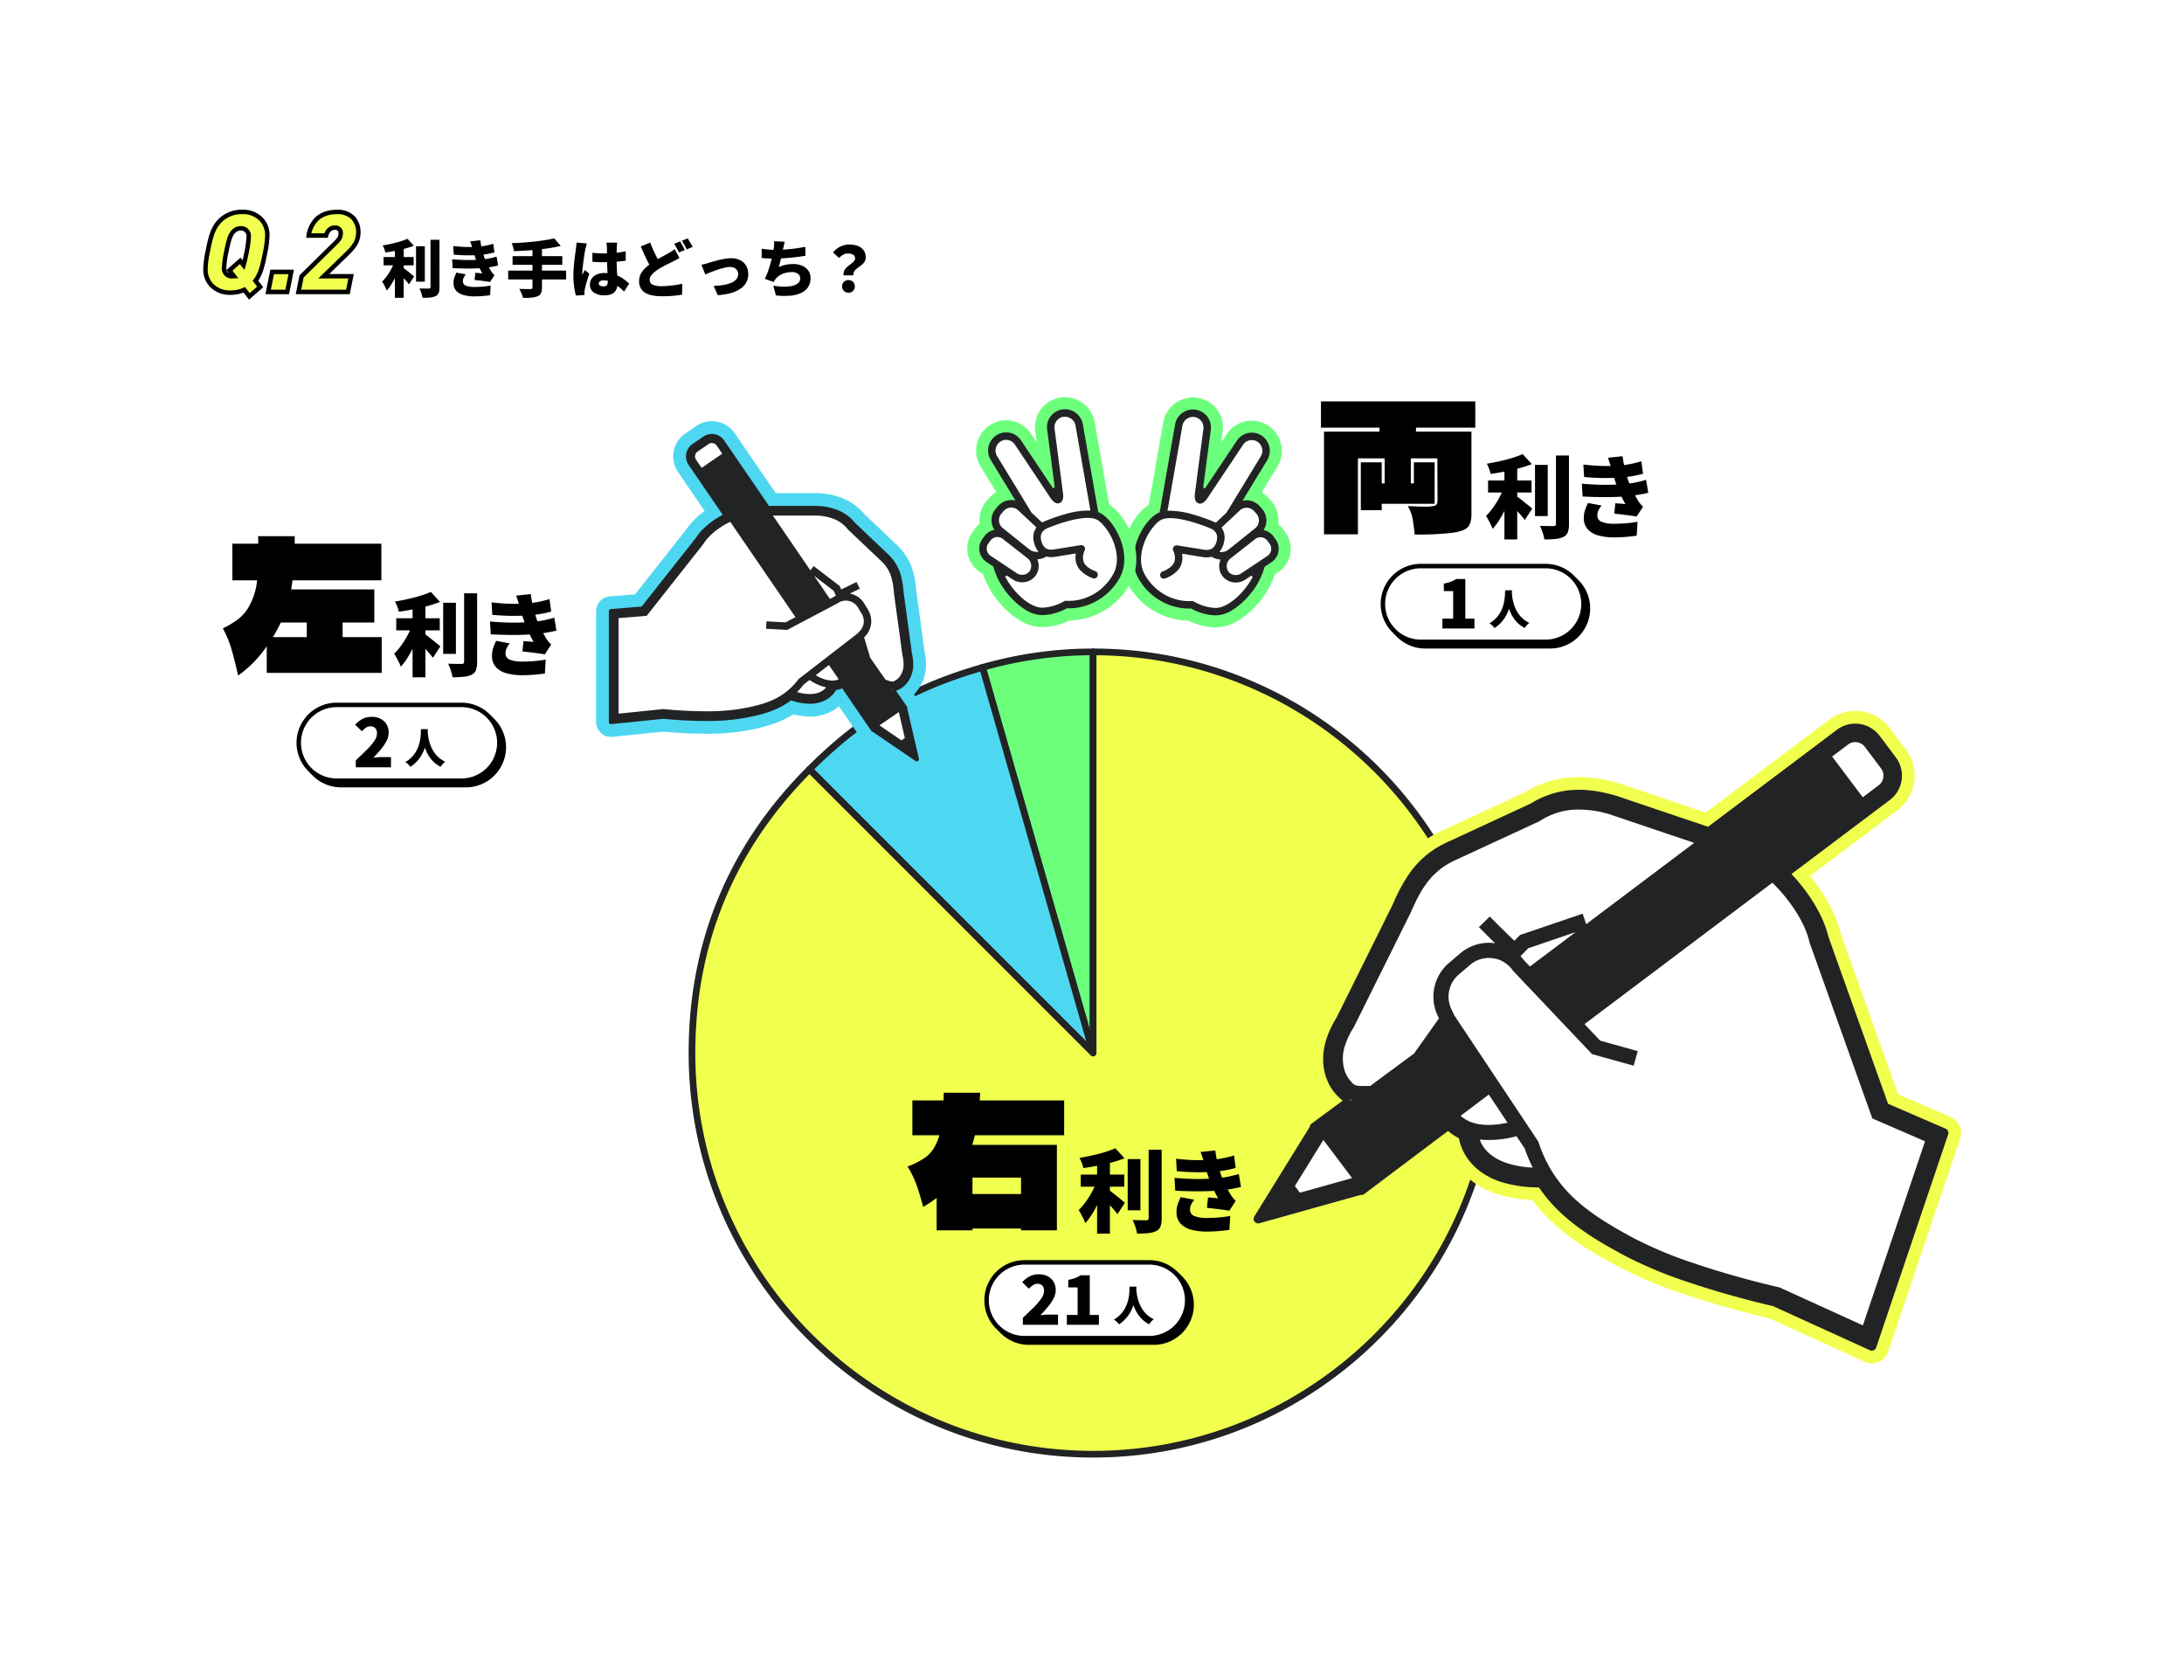
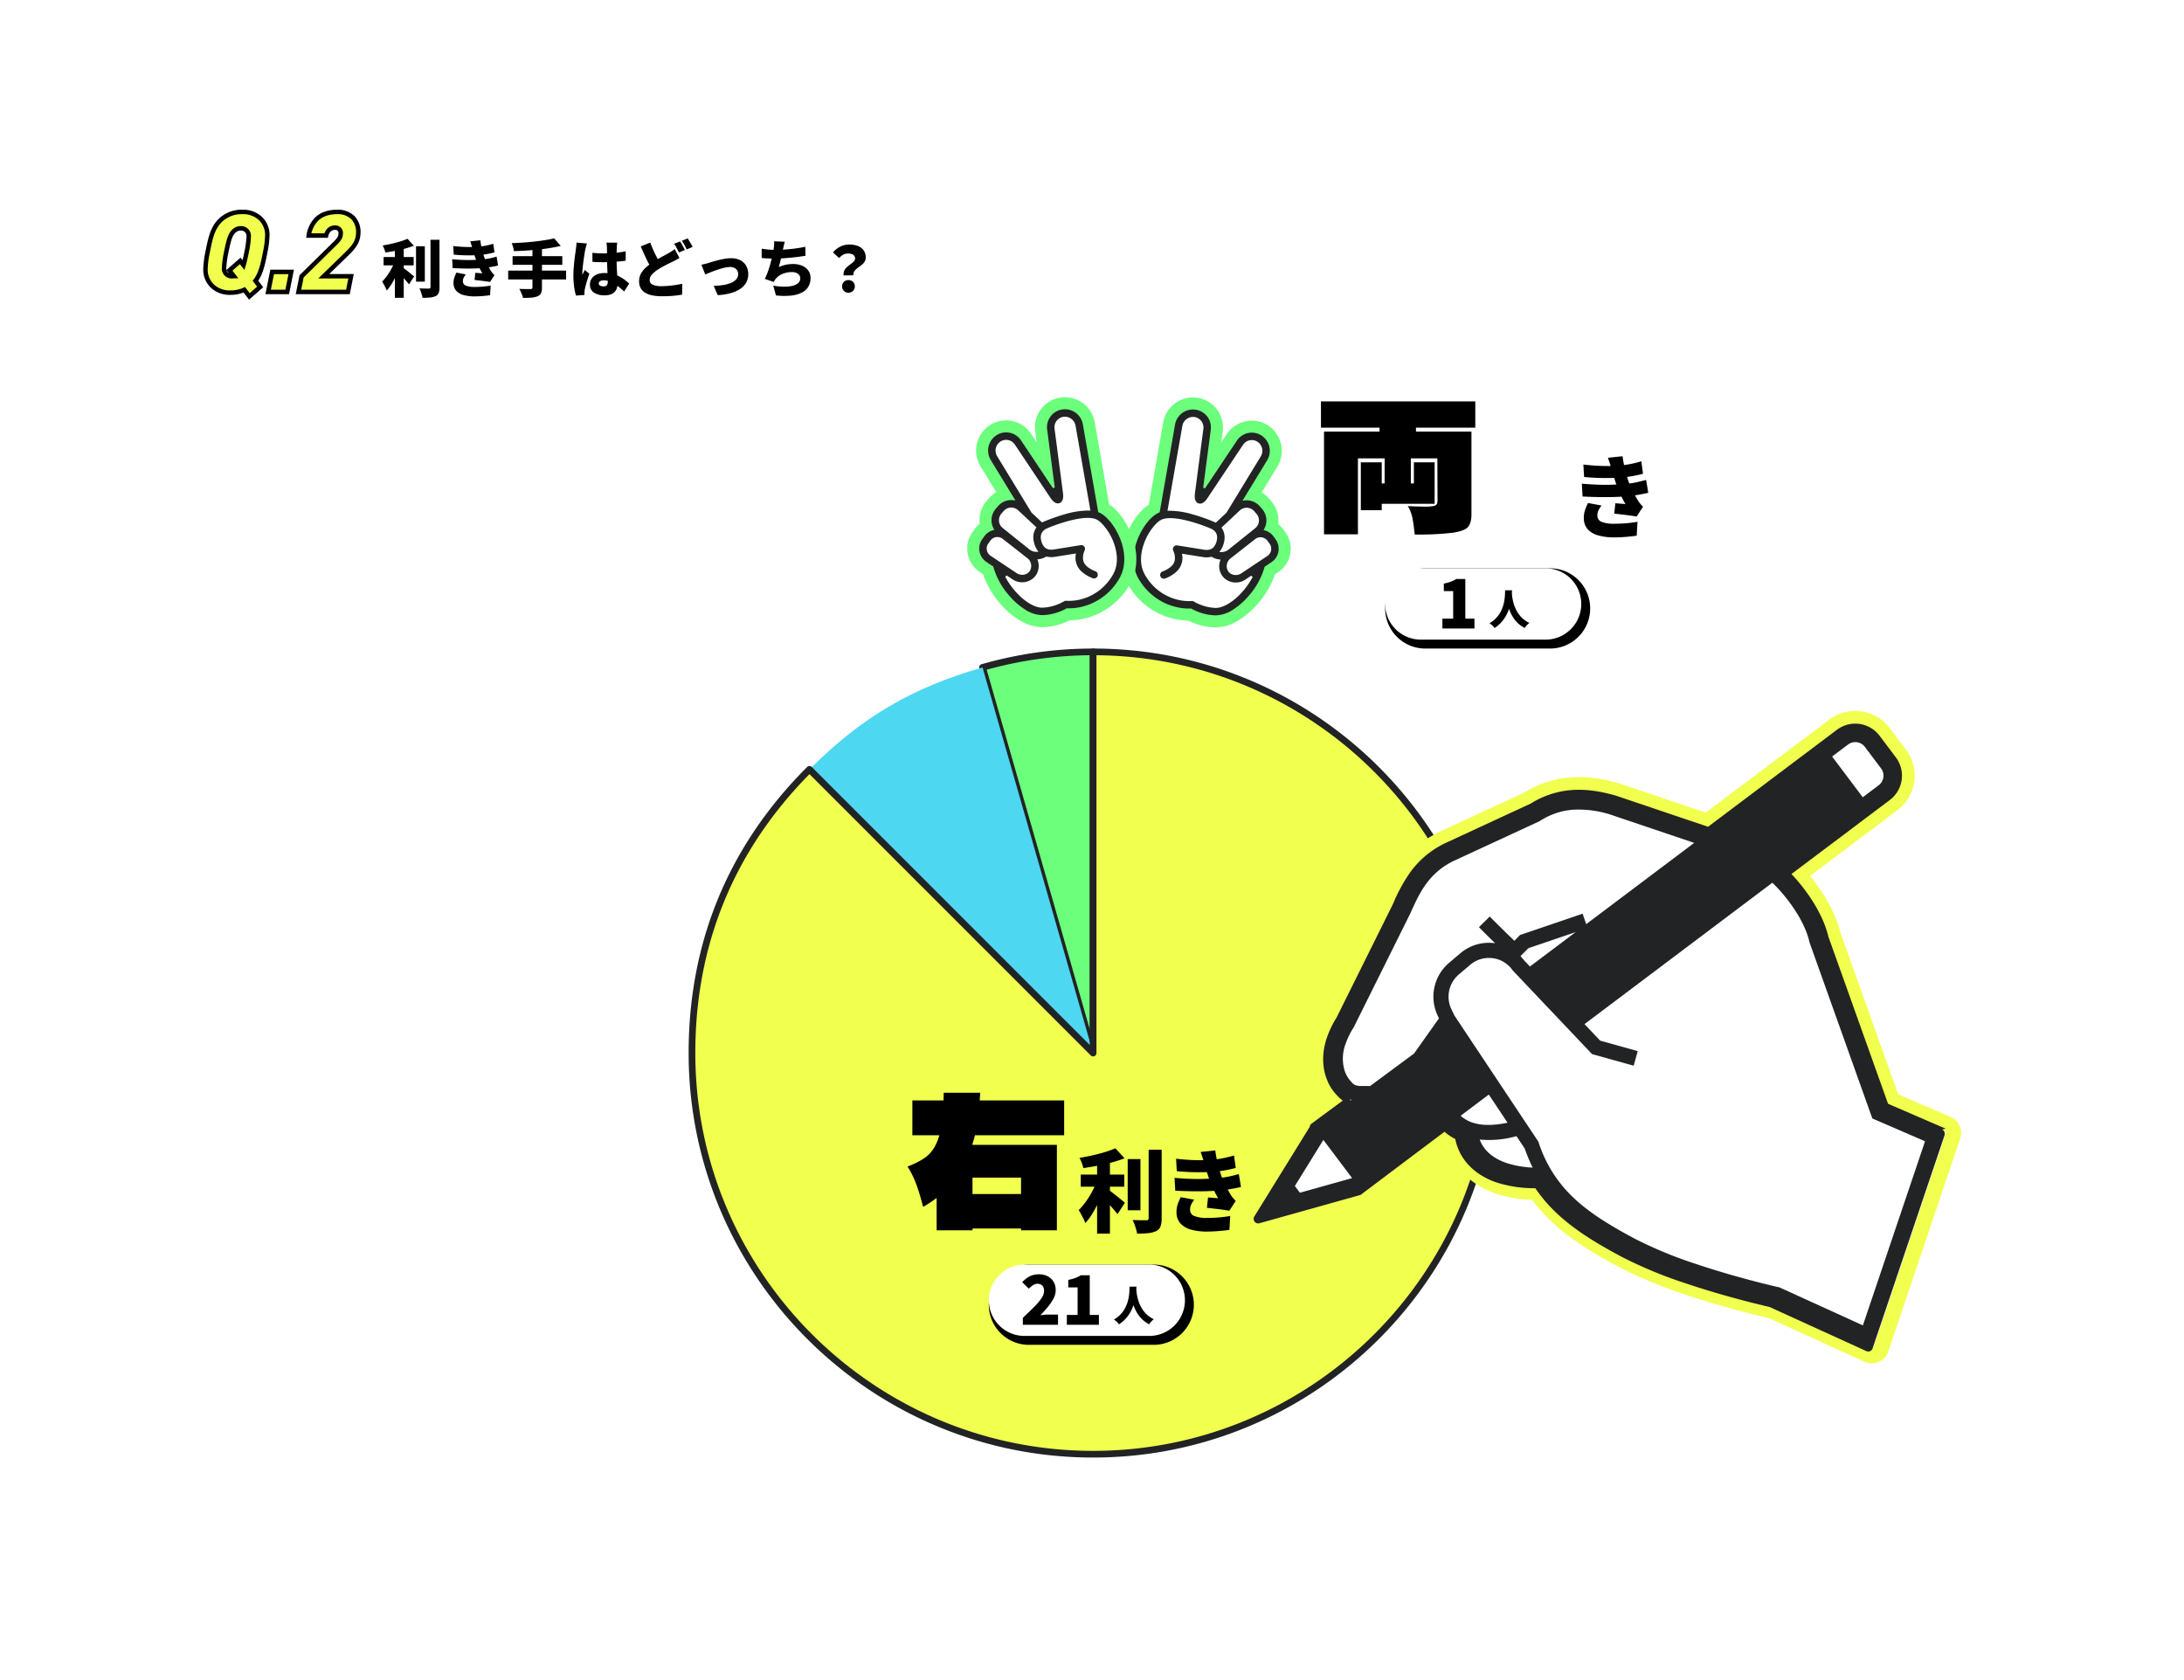
<svg xmlns="http://www.w3.org/2000/svg" width="980" height="754" viewBox="0 0 980 754">
  <defs>
    <clipPath id="clip-path">
      <rect id="長方形_11846" data-name="長方形 11846" width="363" height="363" fill="none" />
    </clipPath>
    <clipPath id="clip-path-2">
-       <rect id="長方形_11847" data-name="長方形 11847" width="318.082" height="164.292" fill="none" />
-     </clipPath>
+       </clipPath>
    <clipPath id="clip-path-3">
      <rect id="長方形_11848" data-name="長方形 11848" width="305.613" height="112.77" transform="translate(0 0)" fill="none" />
    </clipPath>
    <clipPath id="clip-path-4">
      <rect id="長方形_11849" data-name="長方形 11849" width="323.172" height="292.749" fill="none" />
    </clipPath>
  </defs>
  <g id="グループ_24119" data-name="グループ 24119" transform="translate(20263 15124)">
    <rect id="長方形_12026" data-name="長方形 12026" width="980" height="754" transform="translate(-20263 -15124)" fill="#fff" />
    <path id="パス_27584" data-name="パス 27584" d="M1.12-15.68h13.5v3.752H1.12ZM15.68-20.5h3.948V-4.62H15.68Zm-9.492-.448h3.976V2.632H6.188Zm15.988-2.464h4.032V-2.184A7.341,7.341,0,0,1,25.844.434,2.708,2.708,0,0,1,24.5,1.848a7.439,7.439,0,0,1-2.478.63,33.9,33.9,0,0,1-3.43.154,10.026,10.026,0,0,0-.308-1.358q-.224-.77-.5-1.54a9.544,9.544,0,0,0-.588-1.33q1.316.056,2.548.07t1.68.014a.879.879,0,0,0,.574-.154.686.686,0,0,0,.182-.546Zm-10.332-.448L14.7-20.748a38.309,38.309,0,0,1-4.018,1.316q-2.17.588-4.41,1.008T1.9-17.7a7.973,7.973,0,0,0-.476-1.624,13.941,13.941,0,0,0-.7-1.54q1.512-.252,3.038-.574t2.982-.7q1.456-.378,2.758-.812A23.172,23.172,0,0,0,11.844-23.856ZM6.188-13.888l2.688,1.2Q8.344-11.116,7.658-9.45T6.16-6.174A34.855,34.855,0,0,1,4.438-3.136,16.515,16.515,0,0,1,2.52-.644a9.447,9.447,0,0,0-.56-1.344Q1.6-2.716,1.2-3.43T.476-4.676A18.389,18.389,0,0,0,2.226-6.65,25.413,25.413,0,0,0,3.836-9q.756-1.246,1.358-2.506A23.767,23.767,0,0,0,6.188-13.888Zm3.36,2.8a13.069,13.069,0,0,1,1.162.826q.742.574,1.582,1.246t1.54,1.246q.7.574.98.826l-2.3,3.528q-.476-.616-1.12-1.372T10.052-6.314q-.7-.77-1.372-1.47t-1.2-1.2Zm22.82-9.52q3.164.364,5.7.434t4.8-.07a33.653,33.653,0,0,0,3.822-.476,34.119,34.119,0,0,0,3.654-.9l.532,3.864A33.064,33.064,0,0,1,47.46-17q-1.82.308-3.724.448-2.184.14-5.012.126t-6.132-.322Zm-.476,5.936q2.6.224,4.928.308t4.354.014q2.03-.07,3.738-.21a29.525,29.525,0,0,0,4.018-.56q1.61-.364,2.9-.728l.672,4q-1.316.308-2.828.574t-3.192.462q-1.792.168-4.158.252t-4.984.042q-2.618-.042-5.222-.182ZM41.1-19.18q-.224-.868-.5-1.722t-.616-1.806l4.536-.476q.2,1.428.448,2.688t.574,2.408q.322,1.148.686,2.3.308.9.854,2.114t1.19,2.422q.644,1.2,1.232,2.128a10.072,10.072,0,0,0,.63.826,9.391,9.391,0,0,0,.742.77L48.888-4.48q-.784-.14-2.016-.308T44.324-5.11q-1.316-.154-2.38-.266L42.28-8.6l1.638.126q.91.07,1.5.126a36.7,36.7,0,0,1-1.834-3.612q-.742-1.708-1.218-3.136-.336-1.008-.546-1.666t-.364-1.2Q41.3-18.508,41.1-19.18ZM38-7.9a10.625,10.625,0,0,0-.9,1.414,3.452,3.452,0,0,0-.392,1.638,2.045,2.045,0,0,0,1.372,2.03,10.335,10.335,0,0,0,3.864.574q1.988,0,3.864-.168t3.36-.448l-.252,4.312q-1.456.224-3.374.378t-3.6.154a17.979,17.979,0,0,1-4.928-.6A6.881,6.881,0,0,1,33.74-.5a5.039,5.039,0,0,1-1.232-3.388,7.351,7.351,0,0,1,.378-2.6A20.972,20.972,0,0,1,33.8-8.68ZM77.672-24.052l2.94,3.388q-2.3.56-4.9.966t-5.334.686q-2.73.28-5.46.448t-5.306.252a11.022,11.022,0,0,0-.392-1.848A12.829,12.829,0,0,0,58.6-21.9q2.548-.084,5.166-.266t5.124-.462q2.506-.28,4.746-.63T77.672-24.052ZM59-16.072H81.312v3.892H59Zm-1.96,6.5H83.02V-5.6H57.036Zm10.892-9.968h4.256V-1.96A5.8,5.8,0,0,1,71.736.616a2.981,2.981,0,0,1-1.6,1.344,9.675,9.675,0,0,1-2.744.588q-1.624.14-3.724.112a7.769,7.769,0,0,0-.392-1.316Q63,.616,62.664-.112t-.644-1.26l2,.056q1.022.028,1.848.028h1.162a1.1,1.1,0,0,0,.686-.168.714.714,0,0,0,.21-.588Zm26.88,1.988q1.232.112,2.478.182t2.534.07q2.576,0,5.152-.238a40.523,40.523,0,0,0,4.788-.714v4.228q-2.184.308-4.76.476t-5.152.2q-1.26,0-2.52-.042t-2.492-.126Zm11.144-4.564q-.056.392-.1.9t-.07.98q-.028.42-.056,1.176t-.042,1.722q-.014.966-.014,2.086,0,2.1.07,3.794t.154,3.052q.084,1.358.154,2.464t.07,2.058a6.925,6.925,0,0,1-.336,2.226A4.428,4.428,0,0,1,104.748.042a4.53,4.53,0,0,1-1.806,1.092,8.317,8.317,0,0,1-2.674.378A8.258,8.258,0,0,1,95.508.28a4.1,4.1,0,0,1-1.792-3.612,4.645,4.645,0,0,1,.812-2.73A5.213,5.213,0,0,1,96.8-7.854a8.55,8.55,0,0,1,3.416-.63,14.847,14.847,0,0,1,3.794.448,14.345,14.345,0,0,1,3.066,1.176,16.16,16.16,0,0,1,2.422,1.554q1.05.826,1.834,1.554L109.032-.2a32.387,32.387,0,0,0-3.22-2.716,14.159,14.159,0,0,0-3-1.708,7.793,7.793,0,0,0-2.94-.588,3.03,3.03,0,0,0-1.582.364,1.147,1.147,0,0,0-.6,1.036,1.037,1.037,0,0,0,.644,1.022,3.686,3.686,0,0,0,1.54.294,2.1,2.1,0,0,0,1.092-.252,1.4,1.4,0,0,0,.6-.756,3.748,3.748,0,0,0,.182-1.26q0-.7-.056-1.834t-.126-2.534q-.07-1.4-.126-2.968t-.056-3.164q0-1.68-.014-3.024t-.042-1.9a8.212,8.212,0,0,0-.07-.9q-.07-.588-.154-1.036Zm-13.58.364q-.112.308-.28.9T91.8-19.712q-.126.56-.182.812-.112.448-.266,1.4t-.336,2.2q-.182,1.246-.35,2.562T90.4-10.262q-.1,1.162-.1,1.946v.308a1.282,1.282,0,0,0,.028.336,7.224,7.224,0,0,1,.35-.756l.364-.672a7.224,7.224,0,0,0,.35-.756L93.436-8.2q-.42,1.26-.826,2.562T91.9-3.192q-.308,1.148-.476,1.96-.056.28-.112.686a4.939,4.939,0,0,0-.056.63V.658q0,.35.028.686l-3.836.28a25.722,25.722,0,0,1-.8-3.78,35.542,35.542,0,0,1-.35-5.208q0-1.6.126-3.318T86.73-14q.182-1.6.364-2.9t.294-2.086q.084-.644.182-1.512t.126-1.652Zm41.5,6.524q-.756.448-1.526.854t-1.61.826q-.84.392-1.876.91t-2.212,1.148q-1.176.63-2.408,1.414a14,14,0,0,0-2.674,2.212,3.69,3.69,0,0,0-1.05,2.548,2.172,2.172,0,0,0,1.344,2.044,9.359,9.359,0,0,0,4.032.672q1.4,0,3.038-.14t3.262-.392q1.624-.252,2.94-.532L135.072,1.2q-1.26.224-2.646.392t-2.968.252q-1.582.084-3.458.084a22.642,22.642,0,0,1-4.018-.336A10.481,10.481,0,0,1,118.734.49a5.722,5.722,0,0,1-2.17-2.072,6.172,6.172,0,0,1-.784-3.234,6.958,6.958,0,0,1,.854-3.458,10.657,10.657,0,0,1,2.282-2.786A27.9,27.9,0,0,1,122-13.412q1.288-.84,2.534-1.54t2.366-1.3q1.12-.6,1.932-1.078.9-.5,1.6-.952a13.955,13.955,0,0,0,1.316-.952Zm-13.1-6.944q.7,1.9,1.484,3.626t1.568,3.192q.784,1.47,1.428,2.646l-3.892,2.268q-.784-1.344-1.61-2.968t-1.638-3.4q-.812-1.778-1.6-3.626Zm13.356-.5a13.481,13.481,0,0,1,.77,1.218q.406.714.784,1.414t.63,1.2l-2.66,1.12q-.448-.868-1.022-1.974a18,18,0,0,0-1.134-1.918Zm3.444-1.344q.364.532.784,1.246t.812,1.4q.392.686.616,1.162l-2.632,1.12q-.42-.868-1.036-1.974a20.133,20.133,0,0,0-1.176-1.89Zm6.16,11.788q.644-.112,1.6-.35t1.568-.434q.7-.224,1.876-.574t2.6-.7q1.428-.35,2.9-.6a16.368,16.368,0,0,1,2.758-.252,8.917,8.917,0,0,1,4.088.882A6.4,6.4,0,0,1,163.8-11.76a7.507,7.507,0,0,1,.952,3.864,7.645,7.645,0,0,1-.784,3.416,7.951,7.951,0,0,1-2.45,2.842A13.9,13.9,0,0,1,157.262.406a26.917,26.917,0,0,1-6.2,1.022l-1.82-4.172a30.338,30.338,0,0,0,4.48-.406,14.926,14.926,0,0,0,3.472-.994,5.879,5.879,0,0,0,2.24-1.61,3.431,3.431,0,0,0,.784-2.226,3.121,3.121,0,0,0-.448-1.694,3.088,3.088,0,0,0-1.246-1.12A4.187,4.187,0,0,0,156.6-11.2a10.414,10.414,0,0,0-2.1.238q-1.148.238-2.38.616t-2.45.826q-1.218.448-2.31.882t-1.9.8Zm37.408-10.3q-.252.84-.406,1.61t-.35,1.526q-.14.672-.308,1.47t-.364,1.652q-.2.854-.392,1.736t-.42,1.736q-.224.854-.448,1.638a16.124,16.124,0,0,1,3.192-1.05,15.841,15.841,0,0,1,3.248-.322,9.965,9.965,0,0,1,4.046.77,6.57,6.57,0,0,1,2.758,2.17A5.5,5.5,0,0,1,192.7-6.3,7.394,7.394,0,0,1,191.6-2.184,7.3,7.3,0,0,1,188.468.448a14.846,14.846,0,0,1-4.9,1.218,32.88,32.88,0,0,1-6.384-.1l-1.2-4.4a30.005,30.005,0,0,0,4.4.448,17.463,17.463,0,0,0,3.892-.294,6.223,6.223,0,0,0,2.772-1.2,2.837,2.837,0,0,0,1.036-2.31,2.453,2.453,0,0,0-.952-1.89,4.114,4.114,0,0,0-2.772-.826,10.806,10.806,0,0,0-4.326.84A7.554,7.554,0,0,0,176.9-5.656q-.2.28-.364.546t-.364.63l-4-1.4A26.841,26.841,0,0,0,173.628-9.3q.672-1.9,1.2-3.85t.882-3.654q.35-1.708.49-2.828.14-1.008.168-1.68a12.387,12.387,0,0,0-.028-1.428Zm-10.36,3.108q1.484.252,3.108.406t2.968.154q1.344,0,2.94-.084t3.374-.252q1.778-.168,3.6-.434t3.584-.63l.084,4.032q-1.26.2-2.926.42t-3.528.406q-1.862.182-3.7.308t-3.4.126q-1.708,0-3.262-.07t-2.842-.182ZM207.536-7.448a3.925,3.925,0,0,1,.21-1.876,4.553,4.553,0,0,1,.91-1.442,9.433,9.433,0,0,1,1.288-1.148q.7-.518,1.316-.994a6.062,6.062,0,0,0,1.022-.98,1.742,1.742,0,0,0,.406-1.12,1.931,1.931,0,0,0-.406-1.274,2.4,2.4,0,0,0-1.12-.728,5.174,5.174,0,0,0-1.638-.238,4.357,4.357,0,0,0-2.142.518,7.764,7.764,0,0,0-1.862,1.5l-2.744-2.52A9.961,9.961,0,0,1,206-20.314a8.967,8.967,0,0,1,4.116-.966,10.6,10.6,0,0,1,3.724.616,5.737,5.737,0,0,1,2.632,1.9,5.3,5.3,0,0,1,.98,3.3,3.494,3.494,0,0,1-.42,1.75,4.934,4.934,0,0,1-1.064,1.3q-.644.56-1.372,1.078t-1.358,1.05a4.311,4.311,0,0,0-1.008,1.218,2.908,2.908,0,0,0-.322,1.61ZM209.72.336a2.76,2.76,0,0,1-2.058-.812,2.8,2.8,0,0,1-.8-2.044,2.679,2.679,0,0,1,.812-2.016,2.824,2.824,0,0,1,2.044-.784,2.824,2.824,0,0,1,2.044.784,2.679,2.679,0,0,1,.812,2.016,2.771,2.771,0,0,1-.812,2.044A2.771,2.771,0,0,1,209.72.336Z" transform="translate(-20092 -14993)" />
    <path id="パス_27585" data-name="パス 27585" d="M21.9,2l4.85-4.25L24.625-5.025C27.1-8.3,27.925-12.4,29-17.8a41.938,41.938,0,0,0,.95-7.7,10.176,10.176,0,0,0-2.925-7.3,11.221,11.221,0,0,0-8.275-3.1A13.649,13.649,0,0,0,8.8-32.05c-3.5,3.5-4.4,8-5.65,14.25a41.937,41.937,0,0,0-.95,7.7A10.176,10.176,0,0,0,5.125-2.8,11.221,11.221,0,0,0,13.4.3,14.626,14.626,0,0,0,19.625-.975ZM10.55-10.8a43.109,43.109,0,0,1,.95-7c1.2-6,1.95-8,3.3-9.35a4.5,4.5,0,0,1,3.3-1.4,3.4,3.4,0,0,1,3.5,3.75,43.109,43.109,0,0,1-.95,7c-.525,2.575-.95,4.4-1.375,5.775L17.8-13.95,12.95-9.7l1.975,2.575a4.957,4.957,0,0,1-.875.075A3.4,3.4,0,0,1,10.55-10.8ZM30.325,0h8.55l1.8-9h-8.55Zm13.6,0h22.2l1.4-7.05H55.275l10.15-9.85c3.1-3,5.35-5.55,5.35-9.75a9.191,9.191,0,0,0-2.45-6.725,9.639,9.639,0,0,0-7.05-2.525c-3.925,0-7.1,1.125-9.325,3.35a13.154,13.154,0,0,0-3.425,7.25h7.8a5.338,5.338,0,0,1,1.3-2.5,3.667,3.667,0,0,1,2.7-1.05,2.37,2.37,0,0,1,2.55,2.65c0,1.8-.925,2.875-2.9,4.8L45.325-7Z" transform="translate(-20173 -14993)" fill="#f1ff4e" stroke="#000" stroke-width="2" />
    <g id="グループ_24108" data-name="グループ 24108" transform="translate(-19954 -14833)">
      <g id="グループ_23983" data-name="グループ 23983" clip-path="url(#clip-path)">
        <path id="パス_27050" data-name="パス 27050" d="M181.5,181.5,131.885,8.473A180.849,180.849,0,0,1,181.5,1.5Z" fill="#6cff7c" />
        <path id="パス_27051" data-name="パス 27051" d="M181.5,183a1.5,1.5,0,0,1-1.441-1.087L130.443,8.887a1.5,1.5,0,0,1,1.028-1.856A181.5,181.5,0,0,1,181.5,0,1.5,1.5,0,0,1,183,1.5v180a1.5,1.5,0,0,1-1.291,1.486,1.67,1.67,0,0,1-.21.014M133.742,9.508,180,170.827V3.006a178.456,178.456,0,0,0-46.258,6.5" fill="#222324" />
        <path id="パス_27052" data-name="パス 27052" d="M181.5,181.5,54.221,54.221C77.559,30.883,100.159,17.57,131.885,8.473Z" fill="#4ed7f1" />
-         <path id="パス_27053" data-name="パス 27053" d="M181.5,183a1.5,1.5,0,0,1-1.061-.439L53.161,55.283a1.5,1.5,0,0,1,0-2.121c23.575-23.577,46.263-36.941,78.311-46.13a1.5,1.5,0,0,1,1.855,1.029l49.615,173.026A1.5,1.5,0,0,1,181.5,183M56.346,54.225,178.46,176.338l-47.6-166C100.577,19.217,78.8,32.046,56.346,54.225" fill="#222324" />
        <path id="パス_27054" data-name="パス 27054" d="M181.5,181.5V1.5a180,180,0,1,1-180,180q0-74.559,52.721-127.279Z" fill="#f1ff4e" />
        <path id="パス_27055" data-name="パス 27055" d="M181.5,363C81.42,363,0,281.579,0,181.5,0,131.615,17.886,88.435,53.161,53.161a1.5,1.5,0,0,1,2.121,0L180,177.879V1.5A1.5,1.5,0,0,1,181.5,0C281.579,0,363,81.421,363,181.5S281.579,363,181.5,363M54.225,56.347C20.232,90.841,3,132.939,3,181.5,3,279.925,83.075,360,181.5,360S360,279.925,360,181.5C360,83.574,280.74,3.812,183,3.006V181.5a1.5,1.5,0,0,1-2.561,1.061Z" fill="#222324" />
        <path id="パス_27056" data-name="パス 27056" d="M128.456,218.387q-.146.642-.4,1.6c-.17.641-.4,1.39-.686,2.244v.481h37.875V261.03H149.161v-.8H127.374v.8H111.287V246.521a58.3,58.3,0,0,1-6.06,4.009q-1.515-5.85-2.994-9.939a44.231,44.231,0,0,0-4-8.177,36.023,36.023,0,0,0,7.791-3.928,15.344,15.344,0,0,0,4.617-5.37,24.807,24.807,0,0,0,1.876-4.729h-12.12V202.756h14l.072-3.446h16.376l-.216,3.446h37.874v15.631Zm20.705,19H127.374v7.375h21.787Z" />
        <path id="パス_27057" data-name="パス 27057" d="M183.29,238.64l3.887,1.741q-.77,2.268-1.762,4.677t-2.166,4.739q-1.176,2.33-2.491,4.394a23.924,23.924,0,0,1-2.774,3.6,14.007,14.007,0,0,0-.81-1.945q-.526-1.052-1.093-2.085t-1.054-1.8a26.426,26.426,0,0,0,2.532-2.856,36.7,36.7,0,0,0,2.328-3.4q1.094-1.8,1.965-3.625a34.73,34.73,0,0,0,1.438-3.442m8.18-14.418,4.132,4.495a55.066,55.066,0,0,1-5.812,1.9q-3.139.851-6.379,1.458t-6.318,1.054a11.563,11.563,0,0,0-.689-2.35,20.163,20.163,0,0,0-1.012-2.227q2.187-.364,4.394-.831t4.314-1.012q2.1-.546,3.988-1.174a33.6,33.6,0,0,0,3.382-1.316m-15.511,11.826H195.48v5.427H175.959Zm7.331-7.615h5.751v34.1H183.29Zm4.859,14.256a18.94,18.94,0,0,1,1.681,1.2q1.072.83,2.288,1.8t2.228,1.8q1.011.831,1.417,1.194l-3.321,5.1q-.688-.89-1.62-1.984t-1.944-2.207q-1.013-1.114-1.984-2.126t-1.742-1.743Zm8.87-13.608h5.71v22.964h-5.71Zm9.4-4.212h5.832v30.7a10.613,10.613,0,0,1-.527,3.787,3.919,3.919,0,0,1-1.944,2.045,10.749,10.749,0,0,1-3.584.911,48.875,48.875,0,0,1-4.961.223,14.526,14.526,0,0,0-.446-1.964q-.324-1.115-.729-2.227a13.9,13.9,0,0,0-.85-1.924q1.9.081,3.686.1t2.429.021a1.266,1.266,0,0,0,.831-.224.99.99,0,0,0,.263-.789Z" />
        <path id="パス_27058" data-name="パス 27058" d="M218.037,237.506q3.768.322,7.128.445t6.3.02q2.937-.1,5.407-.3a42.7,42.7,0,0,0,5.812-.811q2.328-.526,4.191-1.053l.972,5.791q-1.9.447-4.09.831t-4.617.668q-2.592.243-6.014.365t-7.209.06q-3.787-.06-7.553-.263Zm.689-8.586q4.576.525,8.241.627t6.946-.1a48.676,48.676,0,0,0,5.529-.689,49.371,49.371,0,0,0,5.285-1.295l.769,5.588a47.572,47.572,0,0,1-4.941,1.093q-2.632.447-5.386.649-3.159.2-7.249.182t-8.87-.466Zm8.14,18.386a15.5,15.5,0,0,0-1.3,2.045A5,5,0,0,0,225,251.72a2.957,2.957,0,0,0,1.984,2.937,14.935,14.935,0,0,0,5.589.83q2.876,0,5.589-.243t4.86-.648l-.365,6.238q-2.106.322-4.88.546t-5.2.223a26.018,26.018,0,0,1-7.128-.871A9.958,9.958,0,0,1,220.711,258a7.288,7.288,0,0,1-1.783-4.9,10.645,10.645,0,0,1,.547-3.766,30.2,30.2,0,0,1,1.316-3.158Zm4.5-16.321q-.324-1.256-.729-2.491t-.891-2.613l6.561-.688q.282,2.066.648,3.888t.83,3.483q.465,1.662.993,3.321.444,1.3,1.234,3.058t1.722,3.5q.932,1.741,1.782,3.078a14.377,14.377,0,0,0,.911,1.195,13.415,13.415,0,0,0,1.073,1.114l-2.875,4.414q-1.134-.2-2.916-.446t-3.686-.465q-1.9-.222-3.442-.385l.486-4.657,2.369.182q1.315.1,2.167.182a52.881,52.881,0,0,1-2.653-5.225q-1.072-2.469-1.762-4.535-.485-1.459-.789-2.41t-.527-1.741q-.224-.79-.506-1.762" />
        <path id="パス_27059" data-name="パス 27059" d="M152.7,312.431a18,18,0,0,1,0-36h56a18,18,0,0,1,0,36Z" />
-         <path id="パス_27060" data-name="パス 27060" d="M150.7,310.431a18,18,0,0,1,0-36h56a18,18,0,0,1,0,36Z" />
        <path id="パス_27061" data-name="パス 27061" d="M206.7,308.431h-56a16,16,0,0,1,0-32h56a16,16,0,0,1,0,32" fill="#fff" />
        <path id="パス_27062" data-name="パス 27062" d="M149.97,303.429v-3.121q2.754-2.573,4.912-4.729a28.019,28.019,0,0,0,3.382-3.963,6.1,6.1,0,0,0,1.224-3.367,3.962,3.962,0,0,0-.352-1.775,2.423,2.423,0,0,0-1.025-1.07,3.262,3.262,0,0,0-1.592-.368,3.444,3.444,0,0,0-2.1.688,15.438,15.438,0,0,0-1.76,1.516l-2.969-2.94a12.654,12.654,0,0,1,3.413-2.646,9.11,9.11,0,0,1,4.147-.873,8.211,8.211,0,0,1,3.887.888,6.548,6.548,0,0,1,2.632,2.494,7.3,7.3,0,0,1,.948,3.78,8,8,0,0,1-1.009,3.75,21.863,21.863,0,0,1-2.587,3.8q-1.576,1.881-3.29,3.656.858-.12,1.913-.213c.7-.063,1.311-.092,1.821-.092h4.193v4.59Z" />
        <path id="パス_27063" data-name="パス 27063" d="M169.71,303.429v-4.406h4.835V286.658h-4.192V283.29a20.326,20.326,0,0,0,3.137-.855,14.413,14.413,0,0,0,2.494-1.225h4.01v17.813h4.1v4.406Z" />
        <path id="パス_27064" data-name="パス 27064" d="M197.862,286.3h3.085q-.038.809-.129,2.03t-.33,2.708a23.278,23.278,0,0,1-.735,3.112,19.176,19.176,0,0,1-1.34,3.252,16.022,16.022,0,0,1-2.149,3.121,15.151,15.151,0,0,1-3.158,2.709,6.245,6.245,0,0,0-.964-1.111,9.564,9.564,0,0,0-1.313-1.038,12.9,12.9,0,0,0,3.057-2.4,13.282,13.282,0,0,0,1.984-2.783,14.851,14.851,0,0,0,1.166-2.9,19.347,19.347,0,0,0,.569-2.754q.165-1.3.192-2.324t.065-1.625m2.993.551c.012.246.034.619.064,1.121s.1,1.1.211,1.781a22.276,22.276,0,0,0,.487,2.221,16.562,16.562,0,0,0,.882,2.451,14.908,14.908,0,0,0,1.4,2.461,12.11,12.11,0,0,0,2.029,2.24,12.291,12.291,0,0,0,2.81,1.809,7.847,7.847,0,0,0-1.194,1.1,7.122,7.122,0,0,0-.863,1.173,12.693,12.693,0,0,1-2.975-2.047,13.783,13.783,0,0,1-2.158-2.552,17.088,17.088,0,0,1-1.478-2.791,20.7,20.7,0,0,1-.936-2.791,25.443,25.443,0,0,1-.524-2.553q-.174-1.184-.238-2.057t-.1-1.295Z" />
      </g>
    </g>
    <g id="グループ_24110" data-name="グループ 24110" transform="translate(-20163 -14935)">
      <g id="グループ_23985" data-name="グループ 23985" clip-path="url(#clip-path-2)">
        <path id="パス_27065" data-name="パス 27065" d="M311.357,158.337a6.7,6.7,0,0,1-3.8-1.176l-18.486-12.613a6.764,6.764,0,0,1-2.815-2.349l-9.782-14.3a19.4,19.4,0,0,1-13.075,4.6,30.5,30.5,0,0,1-7.421-1,39.123,39.123,0,0,1-4.894,2.668c-5.86,2.684-12.141,3.966-18.056,4.953a101.011,101.011,0,0,1-16.128,1.106c-8.635,0-16.634-.7-19.218-.946l-22.76,2.328c-.1.01-.209.017-.314.023a6.574,6.574,0,0,1-4.9-1.72,6.721,6.721,0,0,1-2.223-5V85.3a6.694,6.694,0,0,1,6.139-6.7l11.355-.94L207.513,49.12a34.371,34.371,0,0,1,8.7-8.82L204.258,22.833a12.449,12.449,0,0,1,3.259-17.321L212.4,2.178a12.444,12.444,0,0,1,17.309,3.245L248.072,32.27h18.373c.089,0,.179,0,.269.007a32.805,32.805,0,0,1,11.913,2.513,25.293,25.293,0,0,1,9.263,6.924L302.3,55.4a25.927,25.927,0,0,1,7.244,11.526,41.811,41.811,0,0,1,1.536,8.532l.05.49,3.691,27.1a27.221,27.221,0,0,1,.69,5.879,18.852,18.852,0,0,1-4.423,12.569c-.324.376-.65.72-.972,1.037l1.545,2.218a6.457,6.457,0,0,1,1.154,3.4l5.093,21.937a6.728,6.728,0,0,1-6.555,8.254m3.289-11.59.019.013-.019-.013m-18.783-12.814,6.374,4.348-1.751-7.54-4.547-6.526a6.3,6.3,0,0,1,3.416-9.652l.768-.223c.173-.1.349-.2.53-.291a3.992,3.992,0,0,0,.91-.805,6.387,6.387,0,0,0,1.353-4.3,14.948,14.948,0,0,0-.428-3.33c-.043-.188-.084-.4-.11-.594L298.635,77.54c-.009-.07-.018-.14-.024-.209l-.063-.611a30.489,30.489,0,0,0-1.037-6.074,13.582,13.582,0,0,0-3.817-6.054L278.955,50.6a6.186,6.186,0,0,1-.459-.484c-.022-.025-.066-.077-.087-.1a12.857,12.857,0,0,0-4.815-3.678,20.494,20.494,0,0,0-7.288-1.47H244.749a6.3,6.3,0,0,1-5.2-2.742L219.389,12.66l-4.674,3.195,15.624,22.782a6.3,6.3,0,0,1-2.278,9.14l-.573.3c-.33.172-.675.361-1.061.582-3.755,2.195-6.842,4.913-8.41,7.424a7,7,0,0,1-.416.593L193.17,87.609a6.3,6.3,0,0,1-4.425,2.373l-8.661.718v37.712l16.943-1.734a6.446,6.446,0,0,1,1.273,0c1.6.163,9.744.945,18.6.949a88.656,88.656,0,0,0,14.057-.936c5.056-.842,10.36-1.908,14.881-3.979a26.148,26.148,0,0,0,4.955-2.951l.24-.181a6.308,6.308,0,0,1,5.754-.97l.285.093a21.217,21.217,0,0,0,6.328,1.2c2.962,0,4.434-1.089,5.048-1.739a4.94,4.94,0,0,0,.735-.971l.133-.232a6.293,6.293,0,0,1,4.6-3.118l.278-.04a4.549,4.549,0,0,0,1.1-.3l.427-.176a6.3,6.3,0,0,1,7.605,2.264Zm-3.326-1.361.08.01-.08-.01m8.767-.658.048.068Zm-1.014-4.208-.006.039Zm.5-13.723c-.019.009-.063.025-.125.058l.125-.058M219.53,12.563h0" fill="#4ed7f1" />
        <path id="パス_27066" data-name="パス 27066" d="M311.357,152.037a.423.423,0,0,0,.24-.074.436.436,0,0,0,.178-.454L306.5,128.781l.018-.111a.521.521,0,0,0-.02-.324l-5.389-7.733.769-.223a6.125,6.125,0,0,0,1.439-.63l.033-.02.035-.015a9.293,9.293,0,0,0,2.954-2.37,12.574,12.574,0,0,0,2.878-8.435,21.2,21.2,0,0,0-.589-4.729l-.006-.026-3.743-27.476-.062-.61a35.982,35.982,0,0,0-1.288-7.3,19.777,19.777,0,0,0-5.56-8.814L283.292,46.037l-.022-.027a19.116,19.116,0,0,0-7.164-5.448,26.745,26.745,0,0,0-9.661-1.992h-21.7L224.5,8.977a6.148,6.148,0,0,0-8.552-1.6l-4.889,3.342a6.148,6.148,0,0,0-1.6,8.554L225.139,42.2l-.573.3c-.389.2-.8.429-1.259.691-4.733,2.765-8.511,6.161-10.634,9.559l-.016.027L188.226,83.7l-14.052,1.163a.428.428,0,0,0-.39.429v49.618a.431.431,0,0,0,.428.428l.064,0,23.391-2.392.058,0c1.6.162,10.026.97,19.168.973a94.774,94.774,0,0,0,15.093-1.02c5.486-.915,11.278-2.089,16.47-4.466a32.38,32.38,0,0,0,6.137-3.657l.239-.182.286.094a27.111,27.111,0,0,0,8.276,1.5c5.325,0,8.317-2.326,9.627-3.712a11.141,11.141,0,0,0,1.623-2.166l.14-.244.278-.039a10.9,10.9,0,0,0,2.62-.714l.43-.178,13.338,19.493a.418.418,0,0,0,.289.182l.137.017,19.238,13.126a.437.437,0,0,0,.243.073" fill="#fff" />
        <path id="パス_27067" data-name="パス 27067" d="M173.21,85.3v49.619a1.008,1.008,0,0,0,1,1c.035,0,.065-.005.1-.005l23.355-2.388c1.83.185,10.114.972,19.225.975a95.38,95.38,0,0,0,15.188-1.028c5.531-.922,11.372-2.109,16.614-4.51a32.99,32.99,0,0,0,6.245-3.721,27.642,27.642,0,0,0,8.455,1.533c5.545,0,8.67-2.438,10.044-3.892a11.721,11.721,0,0,0,1.7-2.275,11.39,11.39,0,0,0,2.759-.751l13.075,19.109a.992.992,0,0,0,.689.426l19.125,13.048a1,1,0,0,0,1.544-1.055l-5.252-22.623a1.034,1.034,0,0,0-.115-.742l-4.932-7.076a6.716,6.716,0,0,0,1.574-.689,9.9,9.9,0,0,0,3.162-2.524,13.141,13.141,0,0,0,3.017-8.81,21.773,21.773,0,0,0-.6-4.857l-3.739-27.449-.061-.592a36.429,36.429,0,0,0-1.31-7.412,20.347,20.347,0,0,0-5.719-9.066l-14.644-13.9a19.8,19.8,0,0,0-7.378-5.608A27.288,27.288,0,0,0,266.47,38H245.052L224.977,8.653a6.72,6.72,0,0,0-9.352-1.746l-4.886,3.34a6.723,6.723,0,0,0-1.755,9.352L224.3,41.987c-.432.225-.857.461-1.278.7-4.812,2.812-8.661,6.273-10.836,9.753L187.93,83.153l-13.8,1.143a1,1,0,0,0-.918,1M224.1,14.58l-9.277,6.347L212.342,17.3a2.66,2.66,0,0,1,.692-3.689l4.741-3.24.156-.11a2.644,2.644,0,0,1,3.683.694Zm70.518,121.894,8.7-5.949,2.566,11.055.135.582-1.531,1.047-.494-.341Zm5.844-16.086c-.005.013,0,.028-.005.04l-.186-.268c.041,0,.078.015.121.015.075,0,.153-.03.228-.032a1.5,1.5,0,0,0-.158.245M287.74,96.99l.5-.514a9.767,9.767,0,0,0,1.336-11.75L289.5,84.6l-1.589-2.648-.05-.08a9.692,9.692,0,0,0-6.35-4.5v0a.1.1,0,0,1-.028,0c-.058-.01-.113-.015-.17-.025.358-.175.719-.346,1.07-.519,1.839-.894,3.435-1.7,3.438-1.7l-1.494-2.987s-.892.446-2.1,1.042-2.752,1.346-4.025,1.942c-.258.123-.5.233-.732.336l-.777-1.6L265.119,65l-1.483,1.935L246.811,42.342l19.5,0a22.975,22.975,0,0,1,8.294,1.684,15.518,15.518,0,0,1,5.952,4.6l.065.08L295.395,62.72a15.916,15.916,0,0,1,4.533,7.179,36.089,36.089,0,0,1,1.206,7.22v.025l3.776,27.68.017.085a17.036,17.036,0,0,1,.517,4.01,9.127,9.127,0,0,1-1.529,5.415,6.626,6.626,0,0,1-2.067,1.942l-.158.085-.1.043-.111.067a1.9,1.9,0,0,1-1.092.361,4.364,4.364,0,0,1-1.288-.271c-.476-.155-1.073-.37-1.749-.581l-6.884-9.883ZM274.025,76.036l1.08,2.216a10.48,10.48,0,0,0-1.047.621l0,0-1.654.874-7.129-10.417Zm-.606,40.355a14.7,14.7,0,0,1-7.358-2.448l5.9-4.553,4.386,6.41a7.3,7.3,0,0,1-2.927.591m-15.772,5.152a36.507,36.507,0,0,0,3.014-3.428l2.584-1.994a22.32,22.32,0,0,0,7.427,3.3c-.125.151-.225.3-.371.454-1.218,1.24-3.187,2.533-6.906,2.554a21.574,21.574,0,0,1-5.748-.888m-80.091-33.17,12.615-1.047,25.58-32.4.05-.088c1.764-2.922,5.353-6.054,9.4-8.4.807-.471,1.634-.9,2.471-1.305l29.266,42.78-4.433,2.343-8.588-.464v0l-.18,3.332,9.512.517,22.463-11.878.1-.07a6.186,6.186,0,0,1,2.005-.957l.03-.01a6.152,6.152,0,0,1,1.674-.236,5.793,5.793,0,0,1,1.273.14l-.018,0,.045.01A6.365,6.365,0,0,1,285,83.61l1.771,2.949-.073-.118a6.354,6.354,0,0,1,.908,3.283,6.428,6.428,0,0,1-1.785,4.443l0,0-1.08,1.12L258.3,115.72l-.133.173a29.015,29.015,0,0,1-11.279,9.119c-4.307,1.977-9.367,3.152-15.516,4.175a91.936,91.936,0,0,1-14.476.967c-7.473,0-14.469-.552-17.487-.825-1.007-.092-1.558-.152-1.563-.155l-.176-.02-20.112,2.057Z" fill="#222324" />
        <path id="パス_27068" data-name="パス 27068" d="M53.746,96.879h17.53v16.032H19.695V100.968A51.633,51.633,0,0,1,6.853,114.113q-1.731-7.614-3.065-12.1A48.438,48.438,0,0,0,0,92.952a42.5,42.5,0,0,0,6.853-4.129,18.817,18.817,0,0,0,4.618-5.25,30.039,30.039,0,0,0,3.9-12.183H4.256V54.957H15.871q0-2.242-.072-3.366H32.247v3.366H71.131V71.39H31.237q-.146,1.364-.577,4.088h37.3V90.307H53.746Zm-31.31,0H37.658V90.307H26.043q-1.587,3.206-3.1,5.771Z" />
        <path id="パス_27069" data-name="パス 27069" d="M85.133,91l3.887,1.741q-.769,2.268-1.762,4.677t-2.166,4.739q-1.176,2.33-2.491,4.394a23.924,23.924,0,0,1-2.774,3.6,14.011,14.011,0,0,0-.81-1.945q-.526-1.051-1.093-2.085t-1.054-1.8A26.426,26.426,0,0,0,79.4,101.47a36.7,36.7,0,0,0,2.328-3.4q1.093-1.8,1.965-3.625A34.733,34.733,0,0,0,85.133,91m8.18-14.418,4.132,4.5a55.07,55.07,0,0,1-5.812,1.9q-3.14.851-6.379,1.458t-6.318,1.054a11.563,11.563,0,0,0-.689-2.35,20.16,20.16,0,0,0-1.012-2.227q2.187-.364,4.394-.831t4.314-1.012q2.1-.546,3.988-1.174a33.6,33.6,0,0,0,3.382-1.316M77.8,88.41H97.323v5.427H77.8Zm7.331-7.615h5.751v34.1H85.133Zm4.859,14.256a18.934,18.934,0,0,1,1.681,1.2q1.073.83,2.288,1.8t2.228,1.8q1.011.831,1.417,1.194l-3.321,5.1q-.689-.89-1.62-1.984t-1.944-2.207q-1.013-1.115-1.984-2.126T87,98.088Zm8.87-13.608h5.71v22.964h-5.71Zm9.4-4.212h5.832v30.7a10.613,10.613,0,0,1-.527,3.787,3.919,3.919,0,0,1-1.944,2.045,10.749,10.749,0,0,1-3.584.911,48.87,48.87,0,0,1-4.961.223,14.525,14.525,0,0,0-.446-1.964q-.324-1.114-.729-2.227a13.9,13.9,0,0,0-.85-1.924q1.9.081,3.686.1t2.429.021a1.266,1.266,0,0,0,.831-.224.99.99,0,0,0,.263-.789Z" />
        <path id="パス_27070" data-name="パス 27070" d="M119.881,89.868q3.768.323,7.128.445t6.3.02q2.937-.1,5.407-.3a42.705,42.705,0,0,0,5.812-.811q2.328-.527,4.191-1.053l.972,5.791q-1.9.447-4.09.831t-4.617.668q-2.592.243-6.014.365t-7.209.06q-3.788-.06-7.553-.263Zm.689-8.586q4.577.525,8.241.627t6.946-.1a48.675,48.675,0,0,0,5.529-.689,49.369,49.369,0,0,0,5.285-1.3l.769,5.588A47.568,47.568,0,0,1,142.4,86.5q-2.633.447-5.386.649-3.159.2-7.249.182t-8.87-.466Zm8.14,18.386a15.5,15.5,0,0,0-1.3,2.045,5,5,0,0,0-.566,2.369,2.957,2.957,0,0,0,1.984,2.937,14.935,14.935,0,0,0,5.589.83q2.875,0,5.589-.243t4.86-.648l-.365,6.238q-2.106.323-4.88.546t-5.2.223a26.018,26.018,0,0,1-7.128-.871,9.958,9.958,0,0,1-4.738-2.733,7.288,7.288,0,0,1-1.783-4.9,10.645,10.645,0,0,1,.547-3.766,30.208,30.208,0,0,1,1.316-3.158Zm4.5-16.321q-.324-1.255-.729-2.491t-.891-2.613l6.561-.688q.282,2.065.648,3.888t.83,3.483q.465,1.662.993,3.321.444,1.3,1.234,3.058t1.722,3.5q.932,1.742,1.782,3.078a14.375,14.375,0,0,0,.911,1.195,13.417,13.417,0,0,0,1.073,1.114l-2.875,4.414q-1.134-.2-2.916-.446t-3.686-.465q-1.9-.222-3.442-.385l.486-4.657,2.369.182q1.315.1,2.167.182a52.883,52.883,0,0,1-2.653-5.225q-1.072-2.469-1.762-4.535-.484-1.459-.789-2.41t-.527-1.741q-.224-.791-.506-1.762" />
        <path id="パス_27071" data-name="パス 27071" d="M53.065,164.292a18,18,0,0,1,0-36h56a18,18,0,0,1,0,36Z" />
        <path id="パス_27072" data-name="パス 27072" d="M51.065,162.292a18,18,0,0,1,0-36h56a18,18,0,0,1,0,36Z" />
        <path id="パス_27073" data-name="パス 27073" d="M107.065,160.292h-56a16,16,0,0,1,0-32h56a16,16,0,0,1,0,32" fill="#fff" />
        <path id="パス_27074" data-name="パス 27074" d="M59.654,155.29v-3.121q2.754-2.573,4.912-4.729a28.019,28.019,0,0,0,3.382-3.963,6.1,6.1,0,0,0,1.224-3.367,3.962,3.962,0,0,0-.352-1.775,2.423,2.423,0,0,0-1.025-1.07A3.262,3.262,0,0,0,66.2,136.9a3.444,3.444,0,0,0-2.1.688,15.435,15.435,0,0,0-1.76,1.516l-2.969-2.94a12.654,12.654,0,0,1,3.413-2.646,9.11,9.11,0,0,1,4.147-.873,8.211,8.211,0,0,1,3.887.888,6.548,6.548,0,0,1,2.632,2.494,7.3,7.3,0,0,1,.948,3.78,8,8,0,0,1-1.009,3.75,21.861,21.861,0,0,1-2.587,3.795q-1.576,1.881-3.29,3.656.858-.12,1.913-.213c.7-.063,1.311-.092,1.821-.092h4.193v4.59Z" />
        <path id="パス_27075" data-name="パス 27075" d="M88.907,138.157h3.085q-.037.809-.129,2.03t-.33,2.708a23.274,23.274,0,0,1-.735,3.112,19.175,19.175,0,0,1-1.34,3.252,16.021,16.021,0,0,1-2.149,3.121,15.15,15.15,0,0,1-3.158,2.709,6.244,6.244,0,0,0-.964-1.111,9.565,9.565,0,0,0-1.313-1.038,12.9,12.9,0,0,0,3.057-2.4,13.282,13.282,0,0,0,1.984-2.783,14.853,14.853,0,0,0,1.166-2.9,19.347,19.347,0,0,0,.569-2.754q.165-1.3.192-2.324t.065-1.625m2.993.551c.012.246.034.619.064,1.121s.1,1.1.211,1.781a22.277,22.277,0,0,0,.487,2.221,16.562,16.562,0,0,0,.882,2.451,14.907,14.907,0,0,0,1.4,2.461,12.109,12.109,0,0,0,2.029,2.24,12.292,12.292,0,0,0,2.81,1.809,7.847,7.847,0,0,0-1.194,1.1,7.123,7.123,0,0,0-.863,1.173,12.693,12.693,0,0,1-2.975-2.047,13.782,13.782,0,0,1-2.158-2.552,17.088,17.088,0,0,1-1.478-2.791,20.705,20.705,0,0,1-.936-2.791,25.441,25.441,0,0,1-.524-2.553q-.174-1.184-.238-2.057t-.1-1.295Z" />
      </g>
    </g>
    <g id="グループ_24111" data-name="グループ 24111" transform="translate(-19829 -14945.77)">
      <g id="グループ_23987" data-name="グループ 23987" clip-path="url(#clip-path-3)">
        <path id="パス_27076" data-name="パス 27076" d="M111.55,103.283c-.155,0-.311,0-.466-.007a28.762,28.762,0,0,1-9.735-2.081c-.833-.331-1.566-.663-2.177-.962a31.557,31.557,0,0,1-8.3-1.281c-.916-.268-1.831-.584-2.717-.936A31.93,31.93,0,0,1,72.522,84.648c-3.645-5.93-4.25-13.436-1.706-21.134,1.845-5.582,5.727-12.031,10.678-15.355l6.467-36.893A13.549,13.549,0,0,1,106.272,1.054a13.422,13.422,0,0,1,8.378,14.228L114,20.264l2.547-3.815a13.479,13.479,0,0,1,16.1-5,13.337,13.337,0,0,1,2.343,1.21,13.645,13.645,0,0,1,4.244,18.4l-7.1,11.659a13.391,13.391,0,0,1,3.29,2.75L136.4,46.6a13.156,13.156,0,0,1,3.2,9.892c-.013.143-.029.286-.046.428a12.8,12.8,0,0,1,2.306,2.442l.889,1.23a12.619,12.619,0,0,1-3.233,17.935l-1.412.942a39.763,39.763,0,0,1-7.921,13.455,36.774,36.774,0,0,1-8.363,7.17,19.869,19.869,0,0,1-10.272,3.194M100.9,85.8a7.2,7.2,0,0,1,3.474.894l.553.3a14.914,14.914,0,0,0,1.735.813,14.434,14.434,0,0,0,4.864,1.073,5.808,5.808,0,0,0,2.835-1.108,22.616,22.616,0,0,0,5-4.351,24.608,24.608,0,0,0,5.342-9.4l.211-.835a7.2,7.2,0,0,1,2.985-4.229l1.5-1-1.029-.283a7.2,7.2,0,0,1-4.366-10.464l1-1.783-.095-.109-3.977.474a7.2,7.2,0,0,1-7.989-8.1,7.2,7.2,0,0,1-8.07,2.134l-3.494-1.314a7.2,7.2,0,0,1-4.453-5L95.055,54.2a7.2,7.2,0,0,1-4.361,5.419l-1.153.473c-.991.53-3.669,3.758-5.052,7.942-1.19,3.6-1.083,6.825.3,9.077a17.623,17.623,0,0,0,8.676,7.522l.008,0c.474.188.964.357,1.455.5a16.361,16.361,0,0,0,5.062.693l.625-.024c.094,0,.188-.006.281-.006" fill="#6cff7c" />
        <path id="パス_27077" data-name="パス 27077" d="M90.811,91.324A24.9,24.9,0,0,1,78.656,80.878c-2.514-4.091-2.871-9.454-1-15.1,1.877-5.677,5.813-10.984,9.158-12.345l1.153-.473,7.089-40.446a6.35,6.35,0,0,1,8.563-4.762,6.23,6.23,0,0,1,3.9,6.6l-3.6,27.432,3.494,1.314,15.122-22.643a6.245,6.245,0,0,1,7.461-2.313,6.1,6.1,0,0,1,1.076.557,6.392,6.392,0,0,1,2.018,8.613l-13.005,21.34,4.6-.548a6.047,6.047,0,0,1,2.937.391,6.129,6.129,0,0,1,2.361,1.684l.984,1.136a6.043,6.043,0,0,1,.73,6.921l-1.406,2.505,2.77.764a5.4,5.4,0,0,1,2.969,2.072l.892,1.234a5.421,5.421,0,0,1-1.391,7.726l-3.633,2.422-.212.84a31.6,31.6,0,0,1-6.909,12.379,29.5,29.5,0,0,1-6.681,5.76,12.608,12.608,0,0,1-6.787,2.147A21.6,21.6,0,0,1,104,94.5a22.235,22.235,0,0,1-2.555-1.2L100.9,93l-.626.023a23.49,23.49,0,0,1-7.369-.979c-.7-.206-1.4-.448-2.09-.72" fill="#fff" />
        <path id="パス_27078" data-name="パス 27078" d="M227.993,13.664h-26.62v1.764h24.889V52.54q0,3.847-1.515,5.651T217.93,60.8a128.536,128.536,0,0,1-17.134.8q-.434-4.327-.974-7.214a16.679,16.679,0,0,0-2.128-5.531q4.977.241,7.719.241a18.631,18.631,0,0,0,3.859-.281,2.048,2.048,0,0,0,1.479-.881,4.874,4.874,0,0,0,.289-1.964l-.072-18.517h-11.9V38.673h1.371V29.215h9.306v18.6H186.007V50.7h-9.379V29.215h9.379v9.458h1.3V27.451H175.33V61.518H160.108V15.428H185V13.664h-26.26V1.881h69.256Z" />
-         <path id="パス_27079" data-name="パス 27079" d="M241.056,39.929l3.887,1.741q-.77,2.268-1.762,4.677t-2.166,4.739q-1.176,2.33-2.491,4.394a23.925,23.925,0,0,1-2.774,3.6,14.011,14.011,0,0,0-.81-1.945q-.526-1.052-1.093-2.085t-1.054-1.8a26.426,26.426,0,0,0,2.532-2.856,36.7,36.7,0,0,0,2.328-3.4q1.094-1.8,1.965-3.625a34.731,34.731,0,0,0,1.438-3.442m8.18-14.418,4.132,4.5a55.068,55.068,0,0,1-5.812,1.9q-3.14.851-6.379,1.458t-6.318,1.054a11.562,11.562,0,0,0-.689-2.35,20.162,20.162,0,0,0-1.012-2.227q2.187-.365,4.394-.831T241.866,28q2.1-.546,3.988-1.174a33.6,33.6,0,0,0,3.382-1.316M233.725,37.337h19.521v5.427H233.725Zm7.331-7.615h5.751v34.1h-5.751Zm4.859,14.256a18.933,18.933,0,0,1,1.681,1.2q1.073.83,2.288,1.8t2.228,1.8q1.011.831,1.417,1.194l-3.321,5.1q-.688-.89-1.62-1.984t-1.944-2.207q-1.013-1.115-1.984-2.126t-1.742-1.743Zm8.87-13.608h5.71V53.334h-5.71Zm9.4-4.212h5.832v30.7a10.612,10.612,0,0,1-.527,3.787,3.919,3.919,0,0,1-1.944,2.045,10.749,10.749,0,0,1-3.584.911,48.87,48.87,0,0,1-4.961.223,14.528,14.528,0,0,0-.446-1.964q-.324-1.115-.729-2.227a13.9,13.9,0,0,0-.85-1.924q1.9.081,3.686.1t2.429.021a1.266,1.266,0,0,0,.831-.224.99.99,0,0,0,.263-.789Z" />
        <path id="パス_27080" data-name="パス 27080" d="M275.8,38.795q3.768.323,7.128.445t6.3.02q2.937-.1,5.407-.3a42.7,42.7,0,0,0,5.812-.811q2.328-.527,4.191-1.053l.972,5.791q-1.9.447-4.09.831t-4.617.668q-2.592.243-6.014.365t-7.209.06q-3.787-.06-7.553-.263Zm.689-8.586q4.576.525,8.241.627t6.946-.1a48.675,48.675,0,0,0,5.529-.689,49.366,49.366,0,0,0,5.285-1.3l.769,5.588a47.568,47.568,0,0,1-4.941,1.093q-2.633.447-5.386.649-3.159.2-7.249.182t-8.87-.466Zm8.14,18.386a15.5,15.5,0,0,0-1.3,2.045,5,5,0,0,0-.566,2.369,2.957,2.957,0,0,0,1.984,2.937,14.935,14.935,0,0,0,5.589.83q2.875,0,5.589-.243t4.86-.648l-.365,6.238q-2.106.323-4.88.546t-5.2.223a26.018,26.018,0,0,1-7.128-.871,9.958,9.958,0,0,1-4.738-2.733,7.288,7.288,0,0,1-1.783-4.9,10.645,10.645,0,0,1,.547-3.766,30.2,30.2,0,0,1,1.316-3.158Zm4.5-16.321q-.324-1.255-.729-2.491t-.891-2.613l6.561-.688q.282,2.065.648,3.888t.83,3.483q.465,1.662.993,3.321.444,1.3,1.234,3.058t1.722,3.5q.932,1.741,1.782,3.078a14.375,14.375,0,0,0,.911,1.195,13.417,13.417,0,0,0,1.073,1.114l-2.875,4.414q-1.134-.2-2.916-.446t-3.686-.465q-1.9-.222-3.442-.385l.486-4.657,2.369.182q1.315.1,2.167.182a52.877,52.877,0,0,1-2.653-5.225q-1.073-2.469-1.762-4.535-.484-1.459-.789-2.41t-.527-1.741q-.224-.791-.506-1.762" />
        <path id="パス_27081" data-name="パス 27081" d="M90.147,93A26.667,26.667,0,0,1,77.122,81.82c-2.8-4.55-3.215-10.449-1.179-16.612C78,58.981,82.286,53.326,86.131,51.761l.231-.1L93.279,12.2a8.153,8.153,0,0,1,11-6.125A8.028,8.028,0,0,1,109.3,14.58L105.886,40.6l.821.308,14.328-21.456a8.009,8.009,0,0,1,11.014-2.266,8.181,8.181,0,0,1,2.575,11.06L123.546,46.42l.92-.11a7.873,7.873,0,0,1,6.872,2.685l.983,1.134a7.842,7.842,0,0,1,.94,8.981l-.282.5.554.153a7.163,7.163,0,0,1,3.95,2.752l.892,1.233a7.22,7.22,0,0,1-1.852,10.279l-3.056,2.038-.042.167a33.43,33.43,0,0,1-7.3,13.125,31.289,31.289,0,0,1-7.1,6.113,14.354,14.354,0,0,1-7.775,2.407,23.362,23.362,0,0,1-7.907-1.7h0a23.965,23.965,0,0,1-2.764-1.3l-.11-.061-.126,0a25.325,25.325,0,0,1-7.946-1.052c-.755-.221-1.511-.481-2.247-.773m17.647-34.68c-1.96-.778-12.05-4.627-18.177-3.98a8.3,8.3,0,0,0-2.208.509l-.129.056a8.721,8.721,0,0,0-2.4,1.748,24.824,24.824,0,0,0-5.76,9.607c-1.219,3.686-2.06,9.075.853,13.813A23.277,23.277,0,0,0,91.3,89.865c.6.24,1.231.458,1.863.648a21.286,21.286,0,0,0,7.529.941,1.635,1.635,0,0,1,1.077.254,18.875,18.875,0,0,0,2.806,1.36,20.457,20.457,0,0,0,6.775,1.47c3.476.106,8.175-2.723,12.263-7.382a33.782,33.782,0,0,0,4.479-6.491l-.648-.583-2.634,1.757a7.763,7.763,0,0,1-7.168.76,7.221,7.221,0,0,1-3.2-2.476,7.4,7.4,0,0,1-1.221-5.711,8.047,8.047,0,0,1,.269-1.03l.177-.526-.552-.063a8.231,8.231,0,0,1-2.1-.526,7.771,7.771,0,0,1-1.175-.589l-.159-.1-.182.044a9.541,9.541,0,0,1-3.8.087c-1.7-.274-9.309-1.493-9.309-1.493l.079.6a8.431,8.431,0,0,1-1.14,5.747,8.8,8.8,0,0,1-1.218,1.508,15.383,15.383,0,0,1-5.336,3.271,1.671,1.671,0,0,1-1.087-3.16c.036-.013,3.44-1.221,4.815-3.4,1.616-2.563,0-5.854-.022-5.887a1.67,1.67,0,0,1,1.753-2.406c.068.01,10.249,1.642,11.924,1.912a6.35,6.35,0,0,0,2.486-.008,3.77,3.77,0,0,0,2.061-1.253,6.692,6.692,0,0,0,1.3-2.946,5.7,5.7,0,0,0,.138-1.57,4.053,4.053,0,0,0-.257-1.205,3.936,3.936,0,0,0-.848-1.312l-.1-.1a5.122,5.122,0,0,0-1.53-1.025l-.121-.047c-.295-.129-.629-.269-1-.418Zm25.25,4.8a3.865,3.865,0,0,0-3.844.57l-11.085,8.68a4.366,4.366,0,0,0-.97,5.8,3.9,3.9,0,0,0,1.729,1.328,4.482,4.482,0,0,0,4.082-.434l11.7-7.8a3.881,3.881,0,0,0,1.011-5.551l-.893-1.232a3.93,3.93,0,0,0-1.731-1.357m-6-13.2a4.481,4.481,0,0,0-4.749.918l-8.212,7.68.21.318a7.133,7.133,0,0,1,.832,1.7,8.166,8.166,0,0,1,.144,4.375,10.649,10.649,0,0,1-1.617,3.875l-.5.706.864,0a5.2,5.2,0,0,0,3.268-1.13l11.916-9.553a4.5,4.5,0,0,0,.591-6.5l-.983-1.134a4.526,4.526,0,0,0-1.766-1.262m-24-40.742a4.62,4.62,0,0,0-1.022-.274,4.864,4.864,0,0,0-5.455,3.87l-6.694,38.2.555-.019A37.63,37.63,0,0,1,101.5,52.667a80.918,80.918,0,0,1,7.672,2.611c.729.289,1.216.5,1.385.568l.143.055c.183.073.376.161.574.262l.281.143,4.762-4.453L131.771,26.5a4.82,4.82,0,0,0-2.347-6.934,4.692,4.692,0,0,0-5.61,1.736l-15.9,23.815c-.542.811-2.191,3.28-4.226,2.473-1.982-.787-1.6-3.67-1.479-4.618l3.778-28.828a4.749,4.749,0,0,0-2.937-4.967" fill="#222324" />
        <path id="パス_27082" data-name="パス 27082" d="M33.617,103.176a19.868,19.868,0,0,1-10.272-3.193,36.75,36.75,0,0,1-8.363-7.17A39.753,39.753,0,0,1,7.061,79.357l-1.414-.942A12.62,12.62,0,0,1,2.418,60.476l.889-1.229a12.727,12.727,0,0,1,2.3-2.437c-.018-.143-.034-.286-.047-.431a13.166,13.166,0,0,1,3.2-9.89l.986-1.139A13.4,13.4,0,0,1,13.036,42.6L5.931,30.946a13.645,13.645,0,0,1,4.243-18.4A13.411,13.411,0,0,1,28.62,16.341l2.549,3.816-.654-4.982A13.44,13.44,0,0,1,41.933.14,13.6,13.6,0,0,1,57.206,11.159l6.466,36.89c4.946,3.318,8.832,9.772,10.678,15.359,2.544,7.7,1.938,15.2-1.705,21.132A31.94,31.94,0,0,1,57.012,97.91h0c-.89.352-1.8.667-2.716.934a31.535,31.535,0,0,1-8.3,1.28c-.609.3-1.342.632-2.174.963a28.723,28.723,0,0,1-9.737,2.08c-.155,0-.311.008-.467.008M54.355,91.217h0ZM15.765,67.853l1.5,1a7.2,7.2,0,0,1,2.986,4.225l.213.839a24.571,24.571,0,0,0,5.341,9.4,22.582,22.582,0,0,0,5,4.351,6,6,0,0,0,2.836,1.108,14.426,14.426,0,0,0,4.861-1.071,15.449,15.449,0,0,0,1.728-.808l.563-.311a7.262,7.262,0,0,1,3.743-.888l.626.023a16.175,16.175,0,0,0,5.072-.692c.491-.145.984-.315,1.466-.5A17.624,17.624,0,0,0,60.376,77c1.384-2.252,1.491-5.474.3-9.076-1.383-4.184-4.061-7.412-5.109-7.968l-1.1-.446a7.2,7.2,0,0,1-4.362-5.42L48.239,43.408a7.2,7.2,0,0,1-4.455,5l-3.495,1.313a7.2,7.2,0,0,1-8.067-2.134,7.2,7.2,0,0,1-7.99,8.1l-3.977-.474-.094.109,1,1.782A7.2,7.2,0,0,1,16.8,67.57Z" fill="#6cff7c" />
        <path id="パス_27083" data-name="パス 27083" d="M54.355,91.217A24.9,24.9,0,0,0,66.51,80.771c2.514-4.091,2.871-9.454,1-15.105-1.877-5.677-5.813-10.984-9.158-12.345L57.2,52.848,50.114,12.4A6.35,6.35,0,0,0,41.551,7.64a6.23,6.23,0,0,0-3.9,6.6l3.6,27.432-3.494,1.314L22.634,20.342a6.245,6.245,0,0,0-7.461-2.313,6.1,6.1,0,0,0-1.076.557A6.392,6.392,0,0,0,12.079,27.2l13,21.34-4.6-.548a6.047,6.047,0,0,0-2.937.391,6.129,6.129,0,0,0-2.361,1.684L14.2,51.2a6.043,6.043,0,0,0-.73,6.921l1.406,2.5-2.77.764a5.4,5.4,0,0,0-2.969,2.072L8.25,64.7a5.421,5.421,0,0,0,1.391,7.726l3.633,2.422.212.84A31.6,31.6,0,0,0,20.4,88.065a29.5,29.5,0,0,0,6.681,5.76,12.608,12.608,0,0,0,6.787,2.147,21.6,21.6,0,0,0,7.3-1.575,22.234,22.234,0,0,0,2.555-1.2l.554-.3.626.023a23.49,23.49,0,0,0,7.369-.979c.7-.206,1.4-.448,2.09-.72" fill="#fff" />
        <path id="パス_27084" data-name="パス 27084" d="M52.771,93.663a25.319,25.319,0,0,1-7.945,1.052l-.126,0-.11.061a24.129,24.129,0,0,1-2.764,1.3,23.367,23.367,0,0,1-7.908,1.7,14.349,14.349,0,0,1-7.775-2.407,31.293,31.293,0,0,1-7.1-6.113,33.43,33.43,0,0,1-7.3-13.125l-.042-.167L8.642,73.921a7.218,7.218,0,0,1-1.85-10.279l.891-1.233A7.258,7.258,0,0,1,10.889,59.9a7.185,7.185,0,0,1,.743-.247l.554-.153L11.9,59a7.839,7.839,0,0,1,.939-8.981l.984-1.134A7.872,7.872,0,0,1,20.7,46.2l.92.109L10.541,28.135a8.181,8.181,0,0,1,2.575-11.06A8.011,8.011,0,0,1,24.13,19.341L38.459,40.8l.82-.309-3.41-26.015a8.036,8.036,0,0,1,6.865-8.992,8.147,8.147,0,0,1,9.152,6.61L58.8,51.559l.231.1c3.846,1.565,8.129,7.22,10.188,13.447,2.035,6.163,1.617,12.062-1.179,16.612A26.667,26.667,0,0,1,55.019,92.89c-.736.292-1.493.552-2.248.773m-15.9-35.252c-.365.149-.7.289-.995.417l-.12.048A5.151,5.151,0,0,0,34.225,59.9l-.1.1a3.869,3.869,0,0,0-1.1,2.517,5.623,5.623,0,0,0,.136,1.57,6.681,6.681,0,0,0,1.3,2.946,3.766,3.766,0,0,0,2.061,1.253,6.349,6.349,0,0,0,2.486.008c1.675-.27,11.856-1.9,11.924-1.912a1.669,1.669,0,0,1,1.752,2.406c-.016.032-1.638,3.324-.022,5.887,1.376,2.179,4.779,3.387,4.816,3.4a1.671,1.671,0,0,1-1.088,3.16,15.382,15.382,0,0,1-5.335-3.271,8.756,8.756,0,0,1-1.219-1.508,8.431,8.431,0,0,1-1.14-5.747l.079-.6s-7.608,1.219-9.309,1.493a9.541,9.541,0,0,1-3.8-.087l-.181-.044-.16.1a7.634,7.634,0,0,1-1.175.589,8.231,8.231,0,0,1-2.1.526l-.551.063.176.526a7.73,7.73,0,0,1,.269,1.03,7.4,7.4,0,0,1-1.22,5.711,7.227,7.227,0,0,1-3.2,2.476,7.762,7.762,0,0,1-7.168-.76l-2.635-1.757-.648.583a33.788,33.788,0,0,0,4.48,6.491c4.087,4.659,8.786,7.488,12.263,7.382a20.475,20.475,0,0,0,6.774-1.47A18.923,18.923,0,0,0,43.4,91.6a1.628,1.628,0,0,1,1.076-.254A21.283,21.283,0,0,0,52,90.406c.632-.19,1.259-.408,1.863-.648a23.28,23.28,0,0,0,11.332-9.8c2.912-4.738,2.072-10.127.852-13.813a24.822,24.822,0,0,0-5.759-9.607,8.722,8.722,0,0,0-2.4-1.748l-.129-.057a8.354,8.354,0,0,0-2.208-.508c-6.126-.647-16.216,3.2-18.178,3.98ZM10.39,64.367,9.5,65.6a3.883,3.883,0,0,0,1.011,5.551l11.7,7.8a4.483,4.483,0,0,0,4.083.434,3.908,3.908,0,0,0,1.729-1.329,4.362,4.362,0,0,0-.971-5.8L15.966,63.58a3.868,3.868,0,0,0-3.845-.57,3.928,3.928,0,0,0-1.731,1.357m5.963-13.291-.984,1.134a4.5,4.5,0,0,0,.591,6.5L27.876,68.26a5.2,5.2,0,0,0,3.27,1.131l.862,0-.5-.705a10.631,10.631,0,0,1-1.616-3.875,8.186,8.186,0,0,1,.143-4.375,7.133,7.133,0,0,1,.832-1.7l.21-.318-8.211-7.68a4.5,4.5,0,0,0-6.515.344M39.182,14.039l3.779,28.828c.124.948.5,3.831-1.479,4.618-2.036.806-3.684-1.662-4.226-2.473L21.351,21.2a4.693,4.693,0,0,0-5.61-1.737A4.827,4.827,0,0,0,13.394,26.4L28.843,51.746,33.6,56.2l.281-.143c.2-.1.392-.189.575-.262l.143-.055c.169-.072.655-.279,1.385-.568A80.883,80.883,0,0,1,43.66,52.56a37.685,37.685,0,0,1,11.076-1.716l.554.02L48.6,12.668A4.863,4.863,0,0,0,43.141,8.8a4.635,4.635,0,0,0-1.022.274,4.75,4.75,0,0,0-2.937,4.967" fill="#222324" />
        <path id="パス_27085" data-name="パス 27085" d="M205.539,112.77a18,18,0,0,1,0-36h56a18,18,0,0,1,0,36Z" />
-         <path id="パス_27086" data-name="パス 27086" d="M203.539,110.77a18,18,0,0,1,0-36h56a18,18,0,0,1,0,36Z" />
        <path id="パス_27087" data-name="パス 27087" d="M259.539,108.77h-56a16,16,0,0,1,0-32h56a16,16,0,0,1,0,32" fill="#fff" />
        <path id="パス_27088" data-name="パス 27088" d="M213.23,103.768V99.362h4.835V87h-4.192V83.629a20.322,20.322,0,0,0,3.137-.855,14.416,14.416,0,0,0,2.494-1.225h4.01V99.362h4.1v4.406Z" />
        <path id="パス_27089" data-name="パス 27089" d="M241.381,86.635h3.085q-.038.809-.129,2.03t-.33,2.708a23.275,23.275,0,0,1-.735,3.112,19.177,19.177,0,0,1-1.34,3.252,16.022,16.022,0,0,1-2.149,3.121,15.15,15.15,0,0,1-3.158,2.709,6.244,6.244,0,0,0-.964-1.111,9.565,9.565,0,0,0-1.313-1.038,12.9,12.9,0,0,0,3.057-2.4,13.282,13.282,0,0,0,1.984-2.783,14.852,14.852,0,0,0,1.166-2.9,19.342,19.342,0,0,0,.569-2.754q.165-1.3.192-2.324t.065-1.625m2.993.551c.012.246.034.619.064,1.121s.1,1.1.211,1.781a22.275,22.275,0,0,0,.487,2.221,16.563,16.563,0,0,0,.882,2.451,14.908,14.908,0,0,0,1.395,2.461,12.11,12.11,0,0,0,2.029,2.24,12.291,12.291,0,0,0,2.81,1.809,7.846,7.846,0,0,0-1.194,1.1,7.122,7.122,0,0,0-.863,1.173,12.692,12.692,0,0,1-2.975-2.047,13.783,13.783,0,0,1-2.158-2.552,17.087,17.087,0,0,1-1.478-2.791,20.707,20.707,0,0,1-.936-2.791,25.442,25.442,0,0,1-.524-2.553q-.174-1.184-.238-2.057t-.1-1.295Z" />
      </g>
    </g>
    <g id="グループ_24109" data-name="グループ 24109" transform="translate(-19706.172 -14805)">
      <g id="グループ_23989" data-name="グループ 23989" clip-path="url(#clip-path-4)">
        <path id="パス_27090" data-name="パス 27090" d="M283.118,292.749a7.754,7.754,0,0,1-2.474-.406c-.149-.05-.3-.106-.442-.166-.111-.044-.222-.091-.331-.141l-42.922-19.557c-4.341-1.005-20.619-4.9-37.7-10.664a199.733,199.733,0,0,1-29.486-12.245c-10.4-5.56-21.273-11.877-30.323-20.4a73.154,73.154,0,0,1-8.715-9.774,58.908,58.908,0,0,1-16.129-2.768c-12.709-4.292-18.1-12.532-20.188-17.063a29.48,29.48,0,0,1-1.516-3.958L58.711,221.336a7.719,7.719,0,0,1-4.368,1.551L9.834,235.353a7.744,7.744,0,0,1-8.3-2.844,7.671,7.671,0,0,1-.384-8.65l24.44-39.531a7.454,7.454,0,0,1,2.615-3.655l8.82-6.52a28.391,28.391,0,0,1-3.651-6.466c-1.629-3.964-3.838-12.259-.193-22.937a49.636,49.636,0,0,1,4.727-9.89L62.835,84.682l.471-1.032a79.952,79.952,0,0,1,7.923-14.42A47.05,47.05,0,0,1,90.453,53.609l36.919-17.094a45.67,45.67,0,0,1,20.1-6.659c6.819-.586,14.158.295,22.425,2.7q.141.041.279.087l38.413,12.971L264.011,3.9a19.374,19.374,0,0,1,27.162,3.867l7.234,9.6a19.377,19.377,0,0,1-3.84,27.161l-39.2,29.5c6.89,8.478,11.693,17.437,13.688,25.564L294.9,172.011l23.605,10.21a7.7,7.7,0,0,1,4.254,9.568l-32.314,95.7a7.747,7.747,0,0,1-7.327,5.26m-2.914-.571c.042.017.119.046.194.073-.065-.023-.13-.048-.194-.073m-.011-.005,0,0,0,0m-2.75-9.079,0,.014ZM93,180.082a6.852,6.852,0,0,1,4.511,1.691l.713.622a15.357,15.357,0,0,0,3.165,2.126l.518.26a6.863,6.863,0,0,1,3.64,4.8l.111.561a15.772,15.772,0,0,0,1.2,3.648c1.18,2.566,4.3,7.194,12.13,9.839a48.411,48.411,0,0,0,14.813,2.125l.611.006a6.862,6.862,0,0,1,5.61,3.006l.344.506a59.074,59.074,0,0,0,8.482,9.91c7.881,7.416,17.82,13.17,27.385,18.282a186.265,186.265,0,0,0,27.409,11.347c17.326,5.844,33.8,9.7,36.93,10.419l.112.025a6.915,6.915,0,0,1,1.321.446l37.556,17.113,28.427-84.189-21.276-9.2a6.866,6.866,0,0,1-3.739-3.991L256,103.866a7.052,7.052,0,0,1-.212-.714c-1.647-6.947-6.186-14.915-12.8-22.509-.607-.683-1.2-1.326-1.763-1.917l-.907-.948a6.863,6.863,0,0,1,.831-10.228l45.17-33.994a5.651,5.651,0,0,0,1.127-7.922L280.191,16a5.653,5.653,0,0,0-7.925-1.135l-58.32,43.893a6.871,6.871,0,0,1-6.322,1.02l-41.7-14.083c-6.553-1.892-12.208-2.6-17.286-2.162A32.1,32.1,0,0,0,134.3,48.364l-.1.058a6.77,6.77,0,0,1-.7.377L96.134,66.1A33.6,33.6,0,0,0,82.353,77.268a66.565,66.565,0,0,0-6.548,12.05l-.529,1.16c-.032.069-.065.138-.1.207L50.067,141.237c-.086.172-.179.341-.279.505-.008.016-.045.077-.055.091a36.357,36.357,0,0,0-3.554,7.329c-2.2,6.453-1.006,11.126-.1,13.338a13.248,13.248,0,0,0,2.5,4.1,8.029,8.029,0,0,1,.584.6,5.76,5.76,0,0,0,1.111,1.031l1.337.929a6.864,6.864,0,0,1,.161,11.153l-13.942,10.3-.016.026L20.911,218l30.874-8.646.043-.013,37.049-27.878A6.85,6.85,0,0,1,93,180.082M50.465,210.365l-.017.012ZM36.377,191.7l-.027.021.027-.021m2.41-3.734,0,.02,0-.02" fill="#f1ff4e" />
        <path id="パス_27091" data-name="パス 27091" d="M7.468,228.728a.87.87,0,0,1-.415-.3.889.889,0,0,1-.047-.992l24.977-40.4.038-.225a1.079,1.079,0,0,1,.25-.613L47.7,174.8l-1.337-.93A12.473,12.473,0,0,1,44,171.716l-.051-.06-.057-.052a18.872,18.872,0,0,1-4.155-6.5c-1.276-3.106-2.977-9.586-.058-18.141a43.207,43.207,0,0,1,4.216-8.736l.028-.046L69.032,87.632l.517-1.137a73.271,73.271,0,0,1,7.237-13.241A40.291,40.291,0,0,1,93.25,59.874l37.372-17.3.062-.037a38.88,38.88,0,0,1,17.362-5.84c5.974-.516,12.492.286,19.931,2.448l41.843,14.13L268.137,9.381a12.514,12.514,0,0,1,17.535,2.487l7.252,9.63a12.512,12.512,0,0,1-2.475,17.541l-45.17,33.995.909.95c.617.645,1.264,1.349,1.979,2.153,7.325,8.414,12.4,17.424,14.282,25.359l.016.063,26.974,75.566,26.341,11.394a.871.871,0,0,1,.475,1.081l-32.312,95.694a.88.88,0,0,1-1.107.547c-.043-.019-.082-.035-.12-.049l-43.553-19.846-.117-.026c-3.185-.728-19.967-4.659-37.6-10.607A192.993,192.993,0,0,1,173,243.517c-9.983-5.336-20.39-11.372-28.855-19.339a65.843,65.843,0,0,1-9.453-11.049l-.345-.506-.61-.006a55.164,55.164,0,0,1-16.943-2.486c-10.269-3.468-14.525-9.9-16.149-13.429a22.641,22.641,0,0,1-1.721-5.234l-.11-.561-.51-.257a22.108,22.108,0,0,1-4.589-3.083L93,186.945,54.584,215.853a.85.85,0,0,1-.675.161l-.275-.054L7.984,228.745a.883.883,0,0,1-.516-.017" fill="#fff" />
-         <path id="パス_27092" data-name="パス 27092" d="M316.243,187.447l-25.875-11.192-26.782-75.028c-1.928-8.129-7.1-17.31-14.546-25.865-.656-.739-1.323-1.47-2.008-2.186l44.118-33.2A13.681,13.681,0,0,0,293.857,20.8l-7.249-9.625a13.682,13.682,0,0,0-19.174-2.722l-57.825,43.52L168.3,38.021c-7.574-2.2-14.233-3.019-20.354-2.491a40.306,40.306,0,0,0-17.881,6.012L92.774,58.808A41.423,41.423,0,0,0,75.841,72.569a74.231,74.231,0,0,0-7.355,13.442l-.5,1.1L42.9,137.618a44.324,44.324,0,0,0-4.327,8.972c-3.042,8.912-1.255,15.707.081,18.957a20.121,20.121,0,0,0,4.456,6.926,13.625,13.625,0,0,0,2.586,2.354L31.575,185.263a2.106,2.106,0,0,0-.7,1.356L6.008,226.83a2.046,2.046,0,0,0,2.29,3.04L53.68,217.16a2.024,2.024,0,0,0,1.606-.373l37.662-28.34a23.185,23.185,0,0,0,4.832,3.246,23.78,23.78,0,0,0,1.805,5.5c1.7,3.7,6.14,10.434,16.836,14.046a56.245,56.245,0,0,0,17.3,2.548,67.081,67.081,0,0,0,9.621,11.244c8.546,8.043,19.038,14.138,29.1,19.518a194.084,194.084,0,0,0,28.623,11.872c17.574,5.929,34.063,9.806,37.712,10.64l43.488,19.815c.067.022.122.051.19.074a2.049,2.049,0,0,0,2.586-1.28l32.313-95.695a2.037,2.037,0,0,0-1.119-2.526M272.422,15.075a5.384,5.384,0,0,1,7.556,1.06l.228.314,7.034,9.337a5.414,5.414,0,0,1-1.068,7.564l-7.147,5.382L265.266,20.449ZM27.647,215.842l-1.175.336-2.27-3.017.639-1.034L36.99,192.476l12.9,17.136Zm21.3-41.634c.143.053.274.162.419.211.081.028.162.028.242.049l-.533.4c0-.028.018-.054.017-.081a3.156,3.156,0,0,0-.145-.576m28.72-20.48L57.954,168.307c-1.442-.035-2.733-.008-3.752-.019a8.931,8.931,0,0,1-2.66-.316,3.875,3.875,0,0,1-1.872-1.408l-.169-.2-.156-.144-.249-.268a13.441,13.441,0,0,1-2.722-5.091,18.581,18.581,0,0,1,.578-11.439,34.755,34.755,0,0,1,3.607-7.4l.09-.152L75.957,90.946l.016-.049c1.942-4.265,3.955-8.9,7.027-13.138a32.41,32.41,0,0,1,13.417-10.9l37.632-17.421.177-.113A31.6,31.6,0,0,1,148.7,44.342,46.793,46.793,0,0,1,165.79,46.5l37.6,12.7L154.924,95.675l-1.6-4.7-28.08,9.561-2.539,2.577c-.378-.348-.775-.719-1.193-1.124-2.067-1.98-4.537-4.423-6.5-6.366s-3.376-3.38-3.381-3.382l-4.825,4.789s2.561,2.587,5.526,5.51c.564.562,1.149,1.126,1.726,1.7-.118-.017-.227-.044-.345-.062a.289.289,0,0,1-.057-.008l0,.009a19.728,19.728,0,0,0-15.174,4.535l-.15.122-4.788,4.073-.225.188a19.878,19.878,0,0,0-5.076,23.531l.623,1.314Zm72.543-54.5-20.533,15.448-2.62-2.764-.007,0a21.361,21.361,0,0,0-1.615-1.881l3.525-3.569ZM98.59,181.64l12.632-9.506,8.411,12.622c-7.165,1.528-12.247,1.13-15.784-.069a14.847,14.847,0,0,1-5.259-3.047m20.658,21.222c-7.159-2.461-10.115-6.238-11.656-9.423-.181-.389-.276-.744-.42-1.116a45.46,45.46,0,0,0,16.475-1.532l3.684,5.528a74.388,74.388,0,0,0,3.581,8.575,44,44,0,0,1-11.664-2.032M279.08,275.7l-37.449-17.064-.351-.076c-.012,0-1.114-.242-3.117-.719-6-1.438-19.851-4.926-34.261-9.8a187.055,187.055,0,0,1-27.29-11.292c-11.194-5.977-20.186-11.538-27.206-18.157a59.048,59.048,0,0,1-15.814-24.931l-.143-.421L95.751,136.6,94.4,133.74l0,.007a13.078,13.078,0,0,1-.547-9.73,12.939,12.939,0,0,1,3.887-5.741l-.217.18,5.338-4.534a12.947,12.947,0,0,1,9.994-2.99l.094.01h-.037a11.724,11.724,0,0,1,2.547.558,12.571,12.571,0,0,1,3.074,1.544l.052.039a12.6,12.6,0,0,1,3.243,3.152l.138.2,35.586,37.536,18.682,5.2,1.822-6.545,0,0-16.864-4.7-7.024-7.405,84.3-63.448c1.352,1.323,2.666,2.692,3.915,4.127,6.286,7.151,11.166,15.529,12.666,22.313l.039.2,28.238,79.137,23.647,10.235Z" fill="#222324" />
+         <path id="パス_27092" data-name="パス 27092" d="M316.243,187.447l-25.875-11.192-26.782-75.028c-1.928-8.129-7.1-17.31-14.546-25.865-.656-.739-1.323-1.47-2.008-2.186l44.118-33.2A13.681,13.681,0,0,0,293.857,20.8l-7.249-9.625a13.682,13.682,0,0,0-19.174-2.722l-57.825,43.52L168.3,38.021c-7.574-2.2-14.233-3.019-20.354-2.491a40.306,40.306,0,0,0-17.881,6.012L92.774,58.808A41.423,41.423,0,0,0,75.841,72.569a74.231,74.231,0,0,0-7.355,13.442l-.5,1.1L42.9,137.618a44.324,44.324,0,0,0-4.327,8.972c-3.042,8.912-1.255,15.707.081,18.957a20.121,20.121,0,0,0,4.456,6.926,13.625,13.625,0,0,0,2.586,2.354L31.575,185.263a2.106,2.106,0,0,0-.7,1.356L6.008,226.83a2.046,2.046,0,0,0,2.29,3.04L53.68,217.16l37.662-28.34a23.185,23.185,0,0,0,4.832,3.246,23.78,23.78,0,0,0,1.805,5.5c1.7,3.7,6.14,10.434,16.836,14.046a56.245,56.245,0,0,0,17.3,2.548,67.081,67.081,0,0,0,9.621,11.244c8.546,8.043,19.038,14.138,29.1,19.518a194.084,194.084,0,0,0,28.623,11.872c17.574,5.929,34.063,9.806,37.712,10.64l43.488,19.815c.067.022.122.051.19.074a2.049,2.049,0,0,0,2.586-1.28l32.313-95.695a2.037,2.037,0,0,0-1.119-2.526M272.422,15.075a5.384,5.384,0,0,1,7.556,1.06l.228.314,7.034,9.337a5.414,5.414,0,0,1-1.068,7.564l-7.147,5.382L265.266,20.449ZM27.647,215.842l-1.175.336-2.27-3.017.639-1.034L36.99,192.476l12.9,17.136Zm21.3-41.634c.143.053.274.162.419.211.081.028.162.028.242.049l-.533.4c0-.028.018-.054.017-.081a3.156,3.156,0,0,0-.145-.576m28.72-20.48L57.954,168.307c-1.442-.035-2.733-.008-3.752-.019a8.931,8.931,0,0,1-2.66-.316,3.875,3.875,0,0,1-1.872-1.408l-.169-.2-.156-.144-.249-.268a13.441,13.441,0,0,1-2.722-5.091,18.581,18.581,0,0,1,.578-11.439,34.755,34.755,0,0,1,3.607-7.4l.09-.152L75.957,90.946l.016-.049c1.942-4.265,3.955-8.9,7.027-13.138a32.41,32.41,0,0,1,13.417-10.9l37.632-17.421.177-.113A31.6,31.6,0,0,1,148.7,44.342,46.793,46.793,0,0,1,165.79,46.5l37.6,12.7L154.924,95.675l-1.6-4.7-28.08,9.561-2.539,2.577c-.378-.348-.775-.719-1.193-1.124-2.067-1.98-4.537-4.423-6.5-6.366s-3.376-3.38-3.381-3.382l-4.825,4.789s2.561,2.587,5.526,5.51c.564.562,1.149,1.126,1.726,1.7-.118-.017-.227-.044-.345-.062a.289.289,0,0,1-.057-.008l0,.009a19.728,19.728,0,0,0-15.174,4.535l-.15.122-4.788,4.073-.225.188a19.878,19.878,0,0,0-5.076,23.531l.623,1.314Zm72.543-54.5-20.533,15.448-2.62-2.764-.007,0a21.361,21.361,0,0,0-1.615-1.881l3.525-3.569ZM98.59,181.64l12.632-9.506,8.411,12.622c-7.165,1.528-12.247,1.13-15.784-.069a14.847,14.847,0,0,1-5.259-3.047m20.658,21.222c-7.159-2.461-10.115-6.238-11.656-9.423-.181-.389-.276-.744-.42-1.116a45.46,45.46,0,0,0,16.475-1.532l3.684,5.528a74.388,74.388,0,0,0,3.581,8.575,44,44,0,0,1-11.664-2.032M279.08,275.7l-37.449-17.064-.351-.076c-.012,0-1.114-.242-3.117-.719-6-1.438-19.851-4.926-34.261-9.8a187.055,187.055,0,0,1-27.29-11.292c-11.194-5.977-20.186-11.538-27.206-18.157a59.048,59.048,0,0,1-15.814-24.931l-.143-.421L95.751,136.6,94.4,133.74l0,.007a13.078,13.078,0,0,1-.547-9.73,12.939,12.939,0,0,1,3.887-5.741l-.217.18,5.338-4.534a12.947,12.947,0,0,1,9.994-2.99l.094.01h-.037a11.724,11.724,0,0,1,2.547.558,12.571,12.571,0,0,1,3.074,1.544l.052.039a12.6,12.6,0,0,1,3.243,3.152l.138.2,35.586,37.536,18.682,5.2,1.822-6.545,0,0-16.864-4.7-7.024-7.405,84.3-63.448c1.352,1.323,2.666,2.692,3.915,4.127,6.286,7.151,11.166,15.529,12.666,22.313l.039.2,28.238,79.137,23.647,10.235Z" fill="#222324" />
      </g>
    </g>
  </g>
</svg>